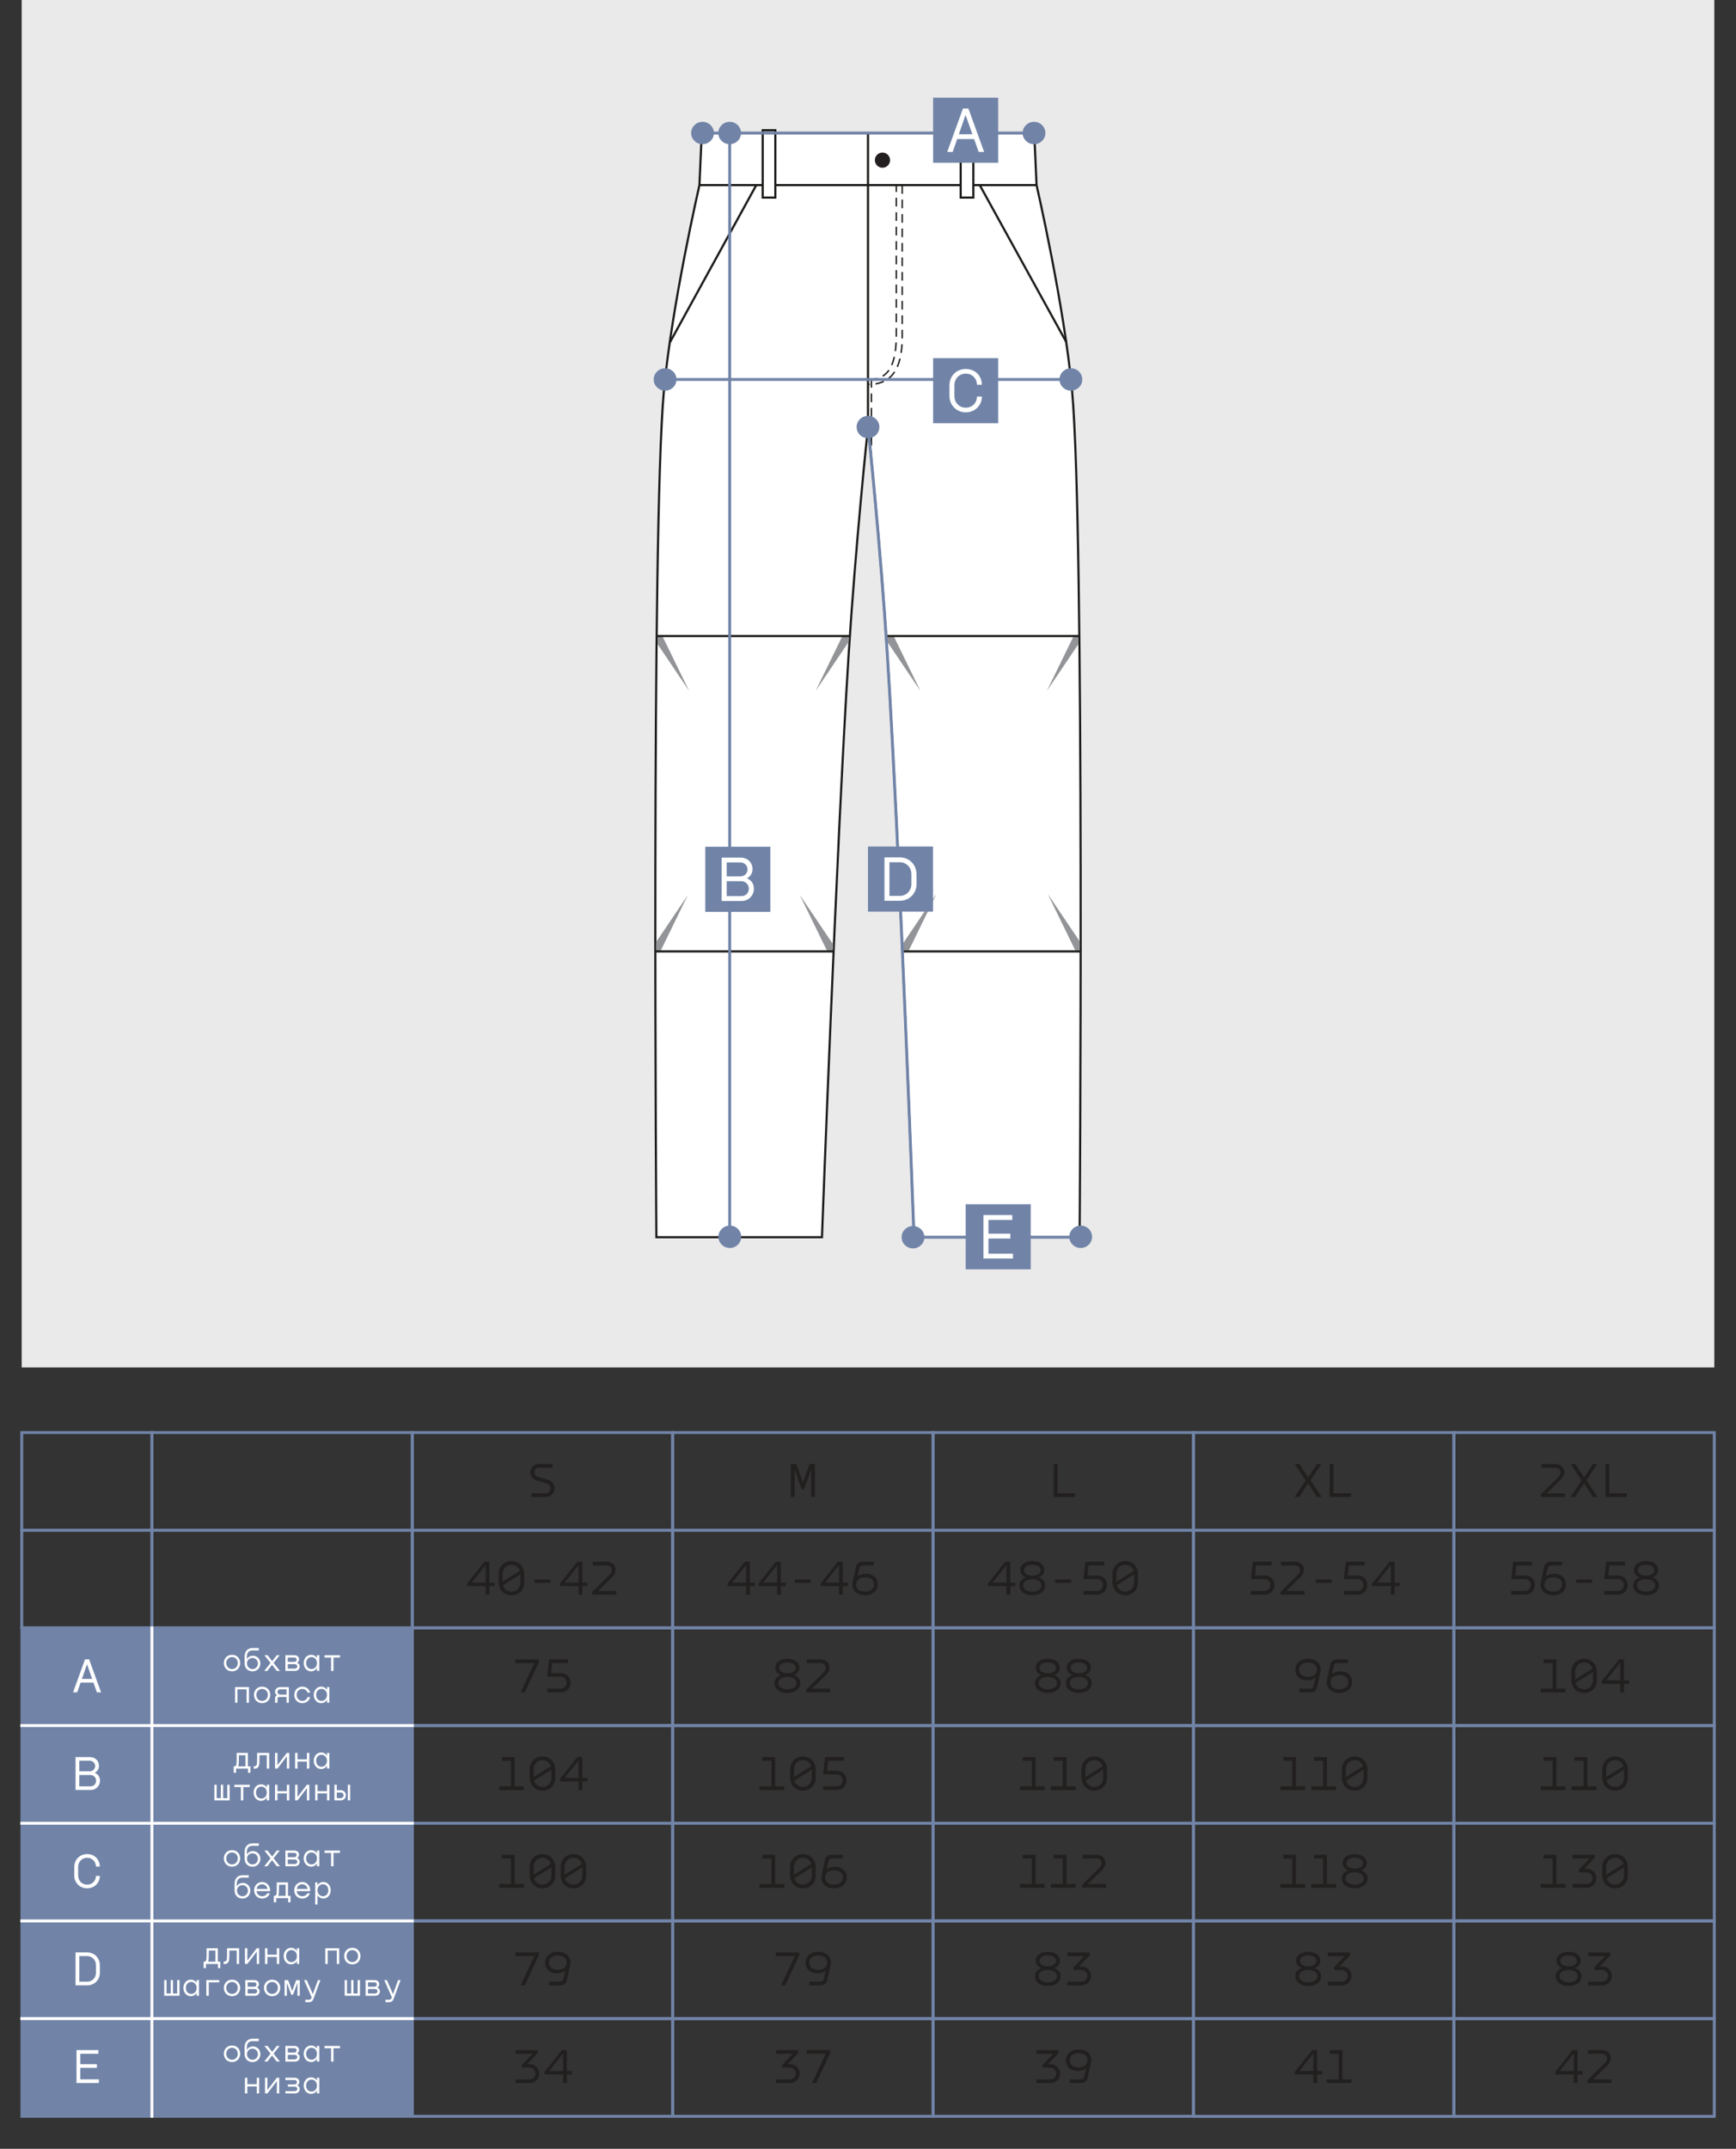
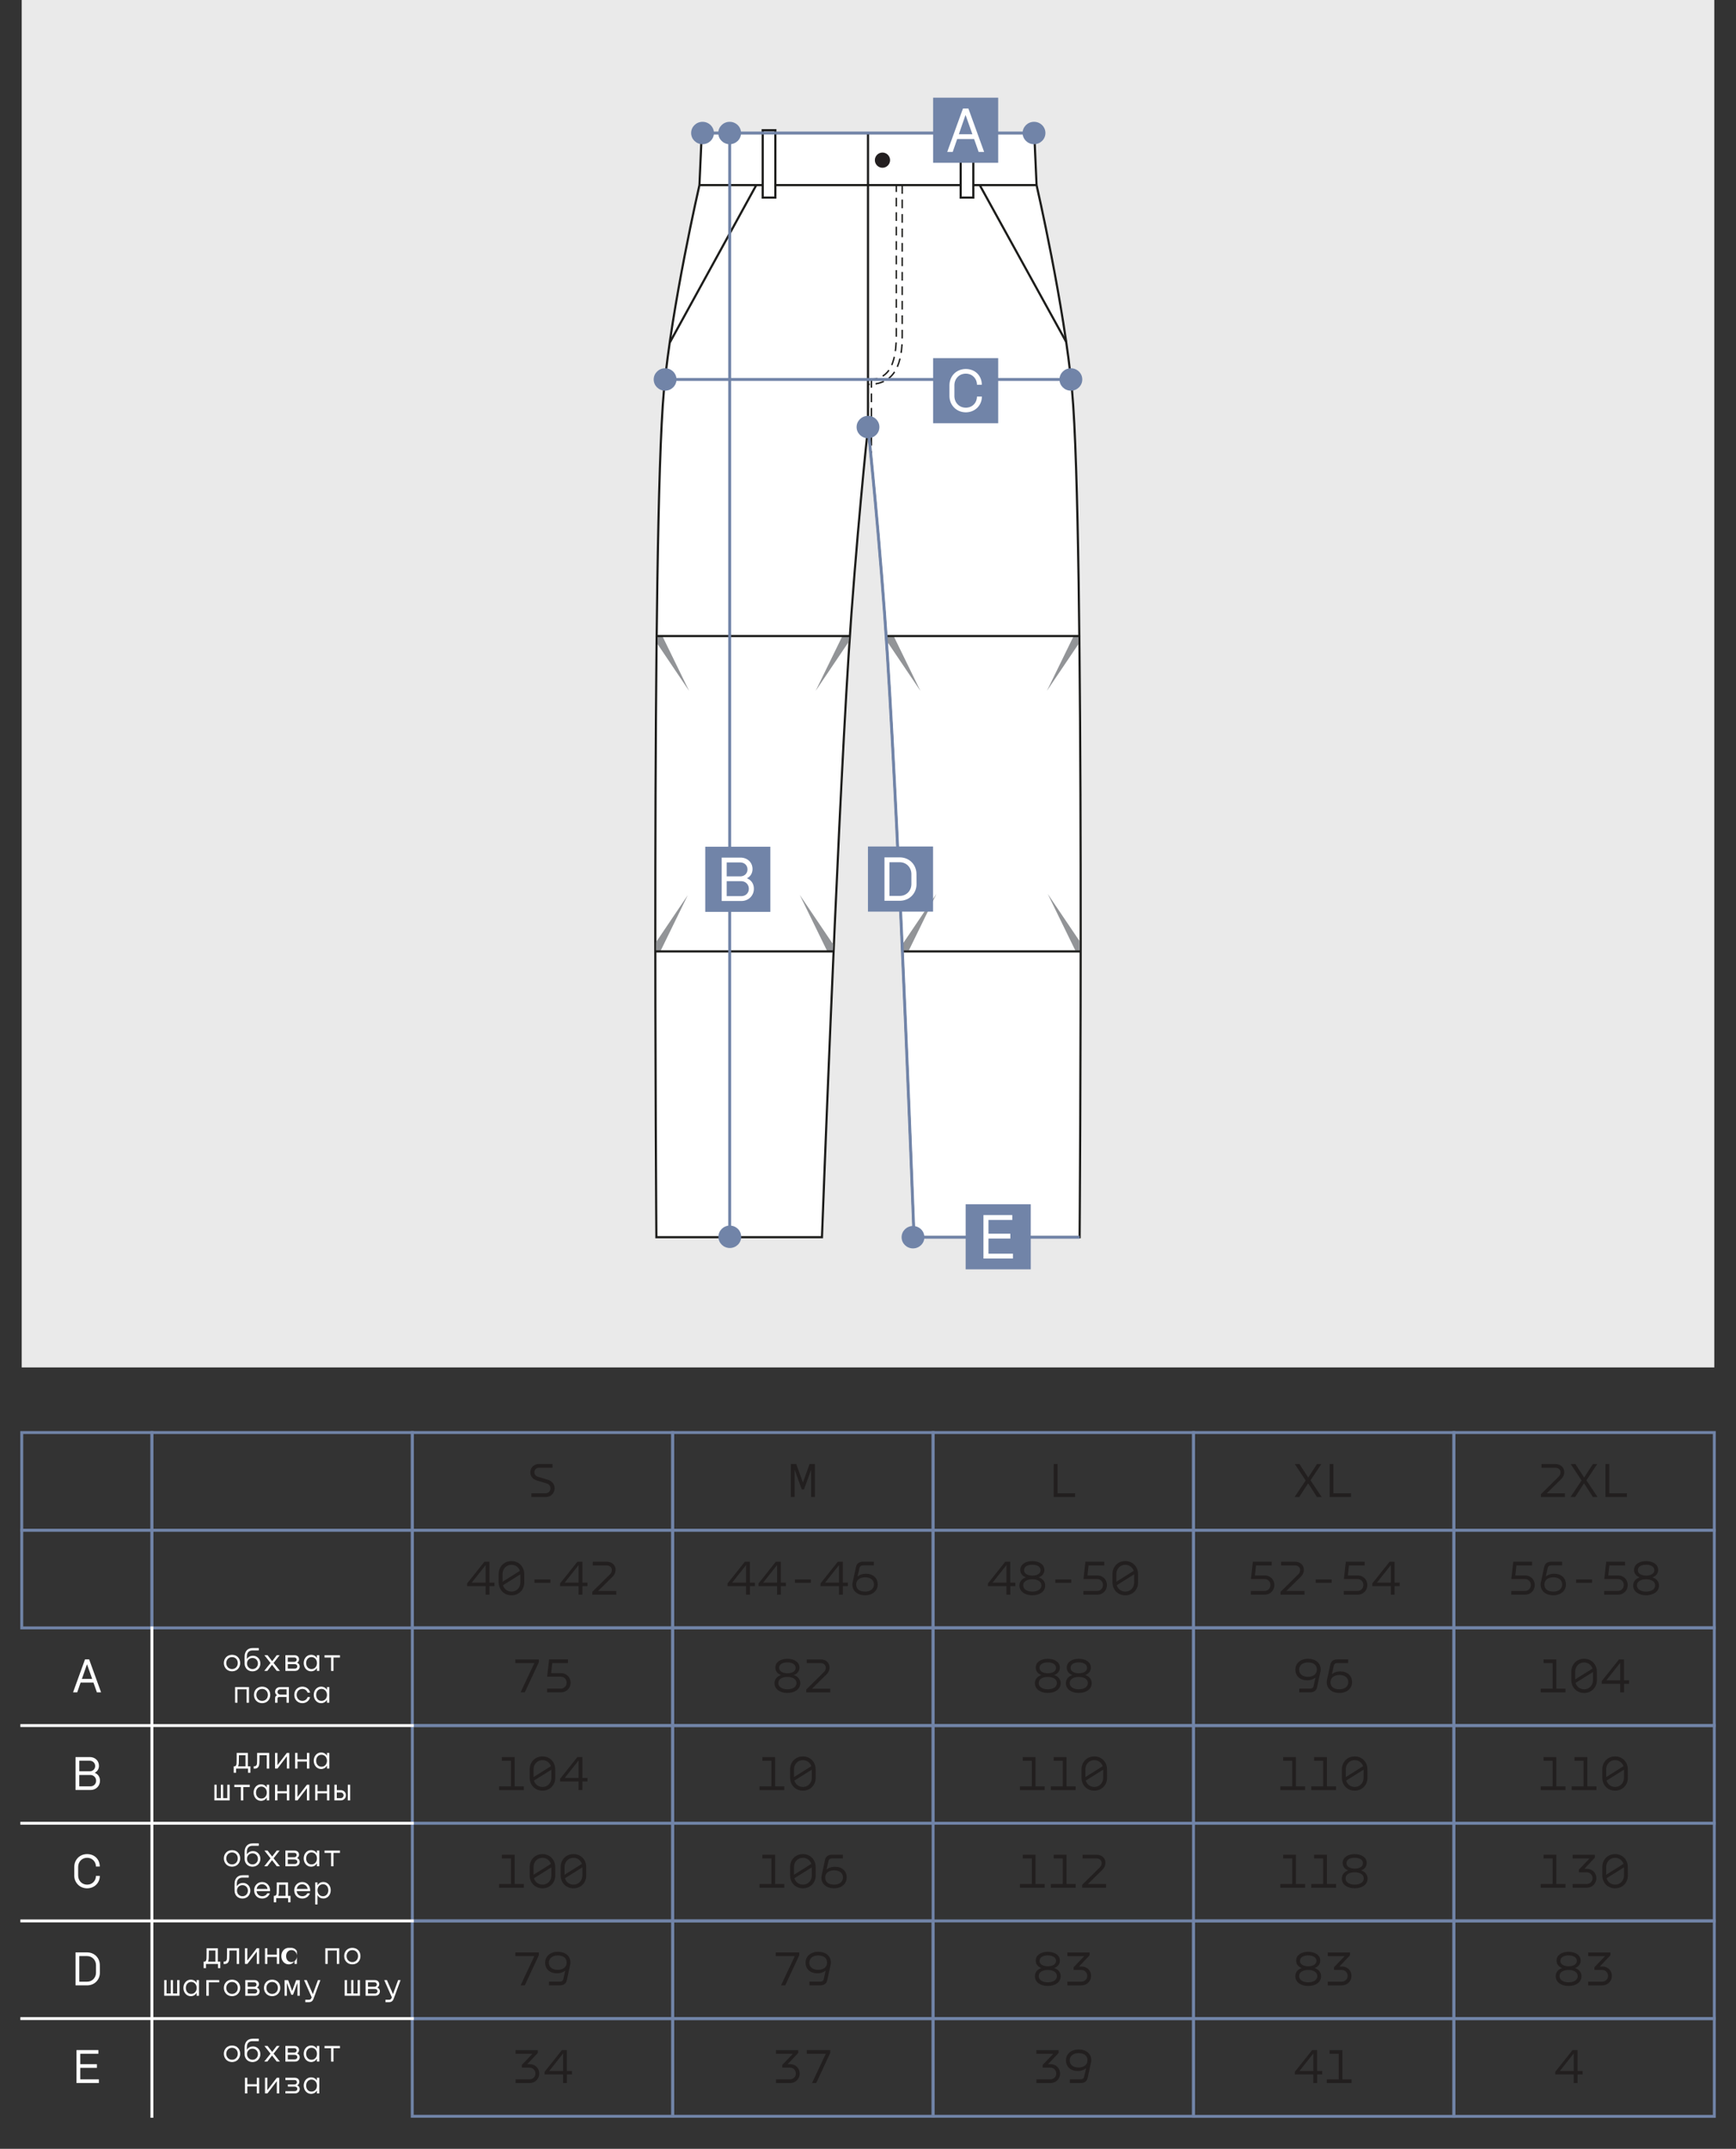
<svg xmlns="http://www.w3.org/2000/svg" id="_Слой_1" data-name="Слой_1" version="1.1" viewBox="0 0 600 742.5">
  <rect x="0" y="0" width="600" height="742.5" fill="#333333" stroke="none" />
  <defs>
    <style> .st0 { fill: #221f1f; } .st1, .st2, .st3, .st4 { fill: none; } .st1, .st2, .st3, .st4, .st5, .st6 { stroke-miterlimit: 10; } .st1, .st4, .st6 { stroke: #1d1d1b; } .st1, .st6 { stroke-width: .75px; } .st7, .st6 { fill: #fff; } .st2 { stroke: #fff; } .st3, .st5 { stroke: #7184a8; } .st8 { fill: #231f20; } .st4 { stroke-dasharray: 3 2; stroke-width: .5px; } .st5, .st9 { fill: #7184a8; } .st10 { fill: #929497; } .st11 { fill: #eaeaea; } </style>
  </defs>
  <rect class="st11" x="7.5" width="585" height="472.5" />
  <g>
    <g>
      <path class="st6" d="M370.55,135.12c-2.66-29.35-12.29-71.15-12.29-71.15l-.8-18s-36.02,0-57.46,0-57.46,0-57.46,0l-.8,18s-9.63,41.8-12.29,71.15c-4.39,48.46-2.59,292.38-2.59,292.38h57.23s4.95-133.78,9.22-201.34c2.38-37.68,6.57-77.6,6.69-78.62.13,1.02,4.31,40.94,6.69,78.62,4.27,67.56,9.22,201.34,9.22,201.34h57.23s1.8-243.93-2.6-292.38" />
      <line class="st1" x1="241.75" y1="63.96" x2="358.25" y2="63.96" />
    </g>
    <path class="st10" d="M293.47,219.97h-2.42l-9.15,18.76,11.46-17c.04-.59.08-1.17.12-1.76" />
    <path class="st10" d="M276.43,309.26l9.51,19.49h1.92c.03-.8.07-1.6.11-2.4l-11.53-17.09Z" />
    <path class="st10" d="M237.73,309.28l-11,16.3c0,1.06,0,2.12,0,3.18h1.49s9.5-19.47,9.5-19.47Z" />
    <path class="st10" d="M229.02,219.97h-1.7c-.01.87-.02,1.74-.03,2.62l10.88,16.14-9.15-18.76Z" />
    <path class="st10" d="M308.95,219.97h-2.42c.04.59.08,1.17.12,1.76l11.46,17-9.15-18.76Z" />
    <path class="st10" d="M323.61,308.93l-11.53,17.09c.03.8.07,1.6.11,2.4h1.92l9.51-19.49Z" />
    <path class="st10" d="M362.14,308.93l9.51,19.49h1.49c0-1.06,0-2.13,0-3.2l-11-16.3Z" />
    <path class="st10" d="M372.68,219.97h-1.7l-9.15,18.76,10.88-16.14c0-.88-.02-1.75-.03-2.62" />
    <path class="st8" d="M307.63,55.34c0,1.45-1.18,2.63-2.63,2.63s-2.63-1.18-2.63-2.63,1.18-2.63,2.63-2.63,2.63,1.18,2.63,2.63" />
    <line class="st1" x1="288.11" y1="328.75" x2="226.49" y2="328.75" />
    <line class="st1" x1="311.89" y1="328.75" x2="373.5" y2="328.75" />
    <line class="st1" x1="293.72" y1="219.78" x2="226.82" y2="219.78" />
    <line class="st1" x1="306.24" y1="219.78" x2="373.2" y2="219.78" />
    <line class="st1" x1="261.39" y1="63.96" x2="231.47" y2="118.42" />
    <line class="st1" x1="338.62" y1="63.96" x2="368.49" y2="118.12" />
    <line class="st1" x1="300" y1="147.54" x2="300" y2="45.96" />
    <line id="_средний_шов" data-name="средний_шов" class="st4" x1="301.17" y1="130.96" x2="301.17" y2="156.72" />
    <path class="st4" d="M300.28,131.12c4.42,0,9.5-1.71,9.5-15.02v-52.14" />
    <path class="st4" d="M311.83,63.96v52.14c0,9.04-2.14,16.71-11.54,16.71" />
    <rect class="st6" x="263.6" y="45" width="4.38" height="23.27" />
    <rect class="st6" x="332.03" y="45" width="4.38" height="23.27" />
  </g>
  <path class="st3" d="M300,147.56c.13,1.02,4.31,40.94,6.69,78.62,4.27,67.56,9.22,201.34,9.22,201.34h57.23" />
  <line class="st3" x1="252.19" y1="427.5" x2="252.19" y2="45.96" />
  <line class="st3" x1="229.88" y1="131.12" x2="370.12" y2="131.12" />
  <polyline class="st3" points="357.38 45.96 300.09 45.96 242.81 45.96" />
  <g>
    <rect class="st9" x="333.75" y="416.11" width="22.5" height="22.5" />
    <path class="st7" d="M339.91,419.86h9.96v1.68h-8.24v4.75h7.57v1.68h-7.57v5.22h8.46v1.68h-10.19v-15Z" />
  </g>
  <g>
    <rect class="st9" x="299.98" y="292.5" width="22.5" height="22.5" />
    <path class="st7" d="M316.75,302.05l.02,3.4c.02,3.22-2.42,5.8-5.82,5.8h-5.26v-15h5.26c3.4,0,5.8,2.57,5.8,5.8ZM307.41,297.93v11.64h3.54c2.4,0,4.05-1.86,4.05-4.12v-3.4c0-2.24-1.66-4.12-4.05-4.12h-3.54Z" />
  </g>
  <g>
    <rect class="st9" x="322.5" y="123.75" width="22.5" height="22.5" />
    <path class="st7" d="M328.15,136.83v-3.66c0-3.25,2.41-5.67,5.65-5.67s5.52,2.31,5.54,5.45h-1.68c-.02-2.22-1.7-3.84-3.86-3.84-2.26,0-3.94,1.72-3.94,4.05v3.66c0,2.33,1.68,4.05,3.94,4.05s3.84-1.68,3.86-3.84h1.7c0,3.08-2.41,5.45-5.56,5.45s-5.65-2.41-5.65-5.67Z" />
  </g>
  <g>
    <rect class="st9" x="322.5" y="33.75" width="22.5" height="22.5" />
    <path class="st7" d="M336.66,48.04h-5.84l-1.54,4.46h-1.9l5.44-15h1.88l5.44,15h-1.9l-1.57-4.46ZM336.08,46.39l-2.31-6.54h-.11l-2.26,6.54h4.68Z" />
  </g>
  <g>
    <rect class="st9" x="243.75" y="292.58" width="22.5" height="22.5" />
    <path class="st7" d="M255.95,296.33c2.31,0,4.14,1.61,4.14,3.96,0,1.37-.65,2.51-1.86,3.16v.07c1.48.6,2.33,1.93,2.33,3.58,0,2.37-1.84,4.23-4.32,4.23h-6.81v-15h6.52ZM255.88,302.82c1.41,0,2.48-1.03,2.48-2.4,0-1.43-1.12-2.42-2.48-2.42h-4.72v4.81h4.72ZM256.24,309.65c1.48,0,2.58-1.07,2.58-2.55s-1.14-2.62-2.64-2.62h-5.02v5.17h5.08Z" />
  </g>
-   <ellipse class="st9" cx="373.51" cy="427.36" rx="3.94" ry="3.87" />
  <ellipse class="st9" cx="252.24" cy="427.36" rx="3.94" ry="3.87" />
  <ellipse class="st9" cx="315.55" cy="427.5" rx="3.94" ry="3.87" />
  <ellipse class="st9" cx="300" cy="147.56" rx="3.94" ry="3.87" />
  <ellipse class="st9" cx="370.12" cy="131.12" rx="3.94" ry="3.87" />
  <ellipse class="st9" cx="229.87" cy="131.12" rx="3.94" ry="3.87" />
  <ellipse class="st9" cx="357.38" cy="45.96" rx="3.94" ry="3.87" />
  <ellipse class="st9" cx="242.81" cy="45.96" rx="3.94" ry="3.87" />
  <ellipse class="st9" cx="252.19" cy="45.96" rx="3.94" ry="3.87" />
  <g>
-     <rect class="st5" x="7.57" y="562.5" width="134.91" height="168.75" />
    <path class="st7" d="M26.44,708.38h7.56v1.27h-6.26v3.6h5.75v1.28h-5.75v3.96h6.43v1.28h-7.73v-11.39Z" />
    <g>
      <path class="st0" d="M182.22,713.25h.85c1.89,0,3.31,1.39,3.31,3.23s-1.44,3.3-3.33,3.3h-4.86v-1.28h4.81c1.16,0,2.06-.88,2.06-2.02s-.9-2.04-2.06-2.04h-2.65v-.93l3.67-3.84h-5.83v-1.27h7.68v.97l-3.65,3.89Z" />
      <path class="st0" d="M195.94,715.61h1.75v1.21h-1.75v2.96h-1.31v-2.96h-6.41v-.92l5.98-7.51h1.73v7.22ZM194.63,715.61v-6.07l-4.81,6.07h4.81Z" />
    </g>
    <g>
      <path class="st0" d="M362.23,713.25h.85c1.89,0,3.31,1.39,3.31,3.23s-1.45,3.3-3.33,3.3h-4.86v-1.28h4.81c1.16,0,2.06-.88,2.06-2.02s-.9-2.04-2.06-2.04h-2.65v-.93l3.67-3.84h-5.83v-1.27h7.68v.97l-3.66,3.89Z" />
      <path class="st0" d="M377.05,712.75l-1.12,5.2c-.24,1.12-.99,1.82-2.46,1.82h-3.72v-1.28h3.71c.66,0,1.11-.25,1.26-.92l.65-2.86h-.05c-.75.58-1.75.9-2.74.9-2.5.02-4.16-1.45-4.16-3.69s1.84-3.76,4.35-3.76c2.67,0,4.4,1.5,4.4,3.72,0,.29-.03.58-.1.85ZM372.75,709.44c-1.82,0-3.04.97-3.04,2.5s1.24,2.46,3.06,2.46,3.09-.93,3.09-2.5-1.14-2.46-3.11-2.46Z" />
    </g>
    <polygon class="st3" points="222.5 697.5 212.5 697.5 202.49 697.5 192.49 697.5 182.49 697.5 172.49 697.5 162.48 697.5 152.48 697.5 142.48 697.5 142.48 708.75 142.48 720 142.48 731.25 152.48 731.25 162.48 731.25 172.49 731.25 182.49 731.25 192.49 731.25 202.49 731.25 212.5 731.25 222.5 731.25 232.5 731.25 232.5 720 232.5 708.75 232.5 697.5 222.5 697.5" />
    <polygon class="st3" points="312.5 697.5 302.5 697.5 292.5 697.5 282.5 697.5 272.5 697.5 262.5 697.5 252.5 697.5 242.5 697.5 232.5 697.5 232.5 708.75 232.5 720 232.5 731.25 242.5 731.25 252.5 731.25 262.5 731.25 272.5 731.25 282.5 731.25 292.5 731.25 302.5 731.25 312.5 731.25 322.5 731.25 322.5 720 322.5 708.75 322.5 697.5 312.5 697.5" />
    <polygon class="st3" points="402.5 697.5 392.5 697.5 382.5 697.5 372.5 697.5 362.5 697.5 352.5 697.5 342.5 697.5 332.5 697.5 322.5 697.5 322.5 708.75 322.5 720 322.5 731.25 332.5 731.25 342.5 731.25 352.5 731.25 362.5 731.25 372.5 731.25 382.5 731.25 392.5 731.25 402.5 731.25 412.5 731.25 412.5 720 412.5 708.75 412.5 697.5 402.5 697.5" />
    <polygon class="st3" points="492.5 697.5 482.5 697.5 472.5 697.5 462.5 697.5 452.5 697.5 442.5 697.5 432.5 697.5 422.5 697.5 412.5 697.5 412.5 708.76 412.5 720.02 412.5 731.28 422.5 731.28 432.5 731.28 442.5 731.28 452.5 731.28 462.5 731.28 472.5 731.28 482.5 731.28 492.5 731.28 502.5 731.28 502.5 720.02 502.5 708.76 502.5 697.5 492.5 697.5" />
    <path class="st0" d="M190.97,505.88v1.27h-4.66c-1.04,0-1.61.78-1.61,1.58,0,.63.37,1.29,1.21,1.55l3.47,1.05c1.58.49,2.31,1.7,2.31,2.91,0,1.51-1.09,3.03-3.08,3.03h-4.96v-1.28h4.91c1.09,0,1.7-.87,1.7-1.72,0-.66-.39-1.39-1.27-1.67l-3.48-1.05c-1.51-.46-2.21-1.61-2.21-2.79,0-1.45,1.04-2.89,2.96-2.89h4.73Z" />
    <path class="st0" d="M365.49,505.88v10.11h6.09v1.28h-7.39v-11.39h1.31Z" />
    <polygon class="st3" points="222.48 495 212.48 495 202.48 495 192.49 495 182.49 495 172.5 495 162.5 495 152.5 495 142.51 495 142.51 506.25 142.51 517.5 142.51 528.75 152.5 528.75 162.5 528.75 172.5 528.75 182.49 528.75 192.49 528.75 202.48 528.75 212.48 528.75 222.48 528.75 232.47 528.75 232.47 517.5 232.47 506.25 232.47 495 222.48 495" />
    <polygon class="st3" points="312.5 495 302.5 495 292.5 495 282.5 495 272.5 495 262.5 495 252.5 495 242.5 495 232.5 495 232.5 506.25 232.5 517.5 232.5 528.75 242.5 528.75 252.5 528.75 262.5 528.75 272.5 528.75 282.5 528.75 292.5 528.75 302.5 528.75 312.5 528.75 322.5 528.75 322.5 517.5 322.5 506.25 322.5 495 312.5 495" />
    <polygon class="st3" points="402.5 495 392.5 495 382.5 495 372.5 495 362.5 495 352.5 495 342.5 495 332.5 495 322.5 495 322.5 506.25 322.5 517.5 322.5 528.75 332.5 528.75 342.5 528.75 352.5 528.75 362.5 528.75 372.5 528.75 382.5 528.75 392.5 528.75 402.5 528.75 412.5 528.75 412.5 517.5 412.5 506.25 412.5 495 402.5 495" />
    <polygon class="st3" points="492.5 495 482.5 495 472.5 495 462.5 495 452.5 495 442.5 495 432.5 495 422.5 495 412.5 495 412.5 506.25 412.5 517.5 412.5 528.75 422.5 528.75 432.5 528.75 442.5 528.75 452.5 528.75 462.5 528.75 472.5 528.75 482.5 528.75 492.5 528.75 502.5 528.75 502.5 517.5 502.5 506.25 502.5 495 492.5 495" />
    <polygon class="st3" points="222.48 528.75 212.48 528.75 202.48 528.75 192.49 528.75 182.49 528.75 172.5 528.75 162.5 528.75 152.5 528.75 142.51 528.75 142.51 540 142.51 551.25 142.51 562.5 152.5 562.5 162.5 562.5 172.5 562.5 182.49 562.5 192.49 562.5 202.48 562.5 212.48 562.5 222.48 562.5 232.47 562.5 232.47 551.25 232.47 540 232.47 528.75 222.48 528.75" />
    <polygon class="st3" points="312.5 528.75 302.5 528.75 292.5 528.75 282.5 528.75 272.5 528.75 262.5 528.75 252.5 528.75 242.5 528.75 232.5 528.75 232.5 540 232.5 551.25 232.5 562.5 242.5 562.5 252.5 562.5 262.5 562.5 272.5 562.5 282.5 562.5 292.5 562.5 302.5 562.5 312.5 562.5 322.5 562.5 322.5 551.25 322.5 540 322.5 528.75 312.5 528.75" />
    <polygon class="st3" points="402.5 528.75 392.5 528.75 382.5 528.75 372.5 528.75 362.5 528.75 352.5 528.75 342.5 528.75 332.5 528.75 322.5 528.75 322.5 540 322.5 551.25 322.5 562.5 332.5 562.5 342.5 562.5 352.5 562.5 362.5 562.5 372.5 562.5 382.5 562.5 392.5 562.5 402.5 562.5 412.5 562.5 412.5 551.25 412.5 540 412.5 528.75 402.5 528.75" />
    <polygon class="st3" points="492.5 528.75 482.5 528.75 472.5 528.75 462.5 528.75 452.5 528.75 442.5 528.75 432.5 528.75 422.5 528.75 412.5 528.75 412.5 540 412.5 551.25 412.5 562.5 422.5 562.5 432.5 562.5 442.5 562.5 452.5 562.5 462.5 562.5 472.5 562.5 482.5 562.5 492.5 562.5 502.5 562.5 502.5 551.25 502.5 540 502.5 528.75 492.5 528.75" />
    <g>
      <path class="st0" d="M169.16,546.86h1.75v1.21h-1.75v2.96h-1.31v-2.96h-6.41v-.92l5.98-7.51h1.73v7.22ZM167.85,546.86v-6.07l-4.81,6.07h4.81Z" />
      <path class="st0" d="M176.78,551.24c-2.53,0-4.42-1.9-4.42-4.47v-2.89c0-2.57,1.89-4.47,4.42-4.47s4.4,1.9,4.4,4.47l.02,2.89c.02,2.57-1.89,4.47-4.42,4.47ZM179.69,542.8c-.41-1.26-1.53-2.11-2.91-2.11-1.75,0-3.08,1.36-3.08,3.2v2.65l5.98-3.74ZM176.78,549.97c1.75,0,3.08-1.36,3.08-3.2v-2.79l-6.02,3.77c.37,1.31,1.51,2.21,2.94,2.21Z" />
      <path class="st0" d="M190.24,545.75v1.17h-5.51v-1.17h5.51Z" />
      <path class="st0" d="M201.29,546.86h1.75v1.21h-1.75v2.96h-1.31v-2.96h-6.41v-.92l5.98-7.51h1.73v7.22ZM199.98,546.86v-6.07l-4.81,6.07h4.81Z" />
      <path class="st0" d="M210.83,543.99c1.14-1.12.76-3.08-1.19-3.08h-4.76v-1.27h4.79c3.21,0,3.96,3.31,2.04,5.18l-5.01,4.93h6.29v1.28h-8.28v-.99l6.12-6.05Z" />
    </g>
    <g>
      <path class="st0" d="M349.17,546.86h1.75v1.21h-1.75v2.96h-1.31v-2.96h-6.41v-.92l5.98-7.51h1.73v7.22ZM347.86,546.86v-6.07l-4.81,6.07h4.81Z" />
      <path class="st0" d="M354.53,545.06v-.03c-1.22-.46-1.9-1.41-1.9-2.55,0-1.95,1.84-3.06,4.15-3.06s4.18,1.09,4.18,3.06c0,1.14-.68,2.09-1.92,2.55v.03c1.36.44,2.21,1.45,2.21,2.8,0,2.12-1.99,3.37-4.47,3.37s-4.44-1.26-4.44-3.37c0-1.29.78-2.33,2.19-2.8ZM356.77,549.97c1.8,0,3.16-.78,3.16-2.16s-1.38-2.12-3.16-2.12-3.13.75-3.13,2.12,1.39,2.16,3.13,2.16ZM356.79,544.43c1.6,0,2.86-.65,2.86-1.87s-1.22-1.89-2.87-1.89-2.84.66-2.84,1.89,1.26,1.85,2.86,1.87Z" />
      <path class="st0" d="M370.25,545.75v1.17h-5.51v-1.17h5.51Z" />
      <path class="st0" d="M381.66,540.91h-5.42l-.39,3.47h3.33c2.16,0,3.4,1.58,3.4,3.31s-1.26,3.33-3.4,3.33h-4.73v-1.28h4.69c1.27,0,2.06-.95,2.07-2.06.02-1.09-.76-2.07-2.07-2.07h-4.67l.68-5.98h6.51v1.27Z" />
      <path class="st0" d="M388.92,551.24c-2.53,0-4.42-1.9-4.42-4.47v-2.89c0-2.57,1.89-4.47,4.42-4.47s4.4,1.9,4.4,4.47l.02,2.89c.02,2.57-1.89,4.47-4.42,4.47ZM391.83,542.8c-.41-1.26-1.53-2.11-2.91-2.11-1.75,0-3.08,1.36-3.08,3.2v2.65l5.98-3.74ZM388.92,549.97c1.75,0,3.08-1.36,3.08-3.2v-2.79l-6.02,3.77c.37,1.31,1.51,2.21,2.94,2.21Z" />
    </g>
    <g>
      <path class="st0" d="M177.9,651h3.16v1.28h-8.57v-1.28h4.11v-8.84h-3.13v-1.27h4.42v10.11Z" />
      <path class="st0" d="M187.49,652.49c-2.53,0-4.42-1.9-4.42-4.47v-2.89c0-2.57,1.89-4.47,4.42-4.47s4.4,1.9,4.4,4.47l.02,2.89c.02,2.57-1.89,4.47-4.42,4.47ZM190.4,644.05c-.41-1.26-1.53-2.11-2.91-2.11-1.75,0-3.08,1.36-3.08,3.2v2.65l5.98-3.74ZM187.49,651.22c1.75,0,3.08-1.36,3.08-3.2v-2.79l-6.02,3.77c.37,1.31,1.51,2.21,2.94,2.21Z" />
      <path class="st0" d="M198.2,652.49c-2.53,0-4.42-1.9-4.42-4.47v-2.89c0-2.57,1.89-4.47,4.42-4.47s4.4,1.9,4.4,4.47l.02,2.89c.02,2.57-1.89,4.47-4.42,4.47ZM201.11,644.05c-.41-1.26-1.53-2.11-2.91-2.11-1.75,0-3.08,1.36-3.08,3.2v2.65l5.98-3.74ZM198.2,651.22c1.75,0,3.08-1.36,3.08-3.2v-2.79l-6.02,3.77c.37,1.31,1.51,2.21,2.94,2.21Z" />
    </g>
    <g>
      <path class="st0" d="M357.91,651h3.16v1.28h-8.57v-1.28h4.11v-8.84h-3.13v-1.27h4.42v10.11Z" />
      <path class="st0" d="M368.62,651h3.16v1.28h-8.57v-1.28h4.11v-8.84h-3.13v-1.27h4.42v10.11Z" />
      <path class="st0" d="M380.13,645.24c1.14-1.12.76-3.08-1.19-3.08h-4.76v-1.27h4.79c3.21,0,3.96,3.31,2.04,5.18l-5.01,4.93h6.29v1.28h-8.28v-.99l6.12-6.05Z" />
    </g>
    <polygon class="st3" points="222.48 630 212.48 630 202.48 630 192.49 630 182.49 630 172.5 630 162.5 630 152.5 630 142.51 630 142.51 641.25 142.51 652.5 142.51 663.75 152.5 663.75 162.5 663.75 172.5 663.75 182.49 663.75 192.49 663.75 202.48 663.75 212.48 663.75 222.48 663.75 232.47 663.75 232.47 652.5 232.47 641.25 232.47 630 222.48 630" />
    <polygon class="st3" points="312.5 630 302.5 630 292.5 630 282.5 630 272.5 630 262.5 630 252.5 630 242.5 630 232.5 630 232.5 641.25 232.5 652.5 232.5 663.75 242.5 663.75 252.5 663.75 262.5 663.75 272.5 663.75 282.5 663.75 292.5 663.75 302.5 663.75 312.5 663.75 322.5 663.75 322.5 652.5 322.5 641.25 322.5 630 312.5 630" />
-     <polygon class="st3" points="402.5 630 392.5 630 382.5 630 372.5 630 362.5 630 352.5 630 342.5 630 332.5 630 322.5 630 322.5 641.25 322.5 652.5 322.5 663.75 332.5 663.75 342.5 663.75 352.5 663.75 362.5 663.75 372.5 663.75 382.5 663.75 392.5 663.75 402.5 663.75 412.5 663.75 412.5 652.5 412.5 641.25 412.5 630 402.5 630" />
    <polygon class="st3" points="492.5 630 482.5 630 472.5 630 462.5 630 452.5 630 442.5 630 432.5 630 422.5 630 412.5 630 412.5 641.25 412.5 652.5 412.5 663.75 422.5 663.75 432.5 663.75 442.5 663.75 452.5 663.75 462.5 663.75 472.5 663.75 482.5 663.75 492.5 663.75 502.5 663.75 502.5 652.5 502.5 641.25 502.5 630 492.5 630" />
    <g>
      <path class="st0" d="M181.37,686.02h-1.44l4.76-10.11h-6.58v-1.27h8.11v.99l-4.84,10.4Z" />
      <path class="st0" d="M197.04,679l-1.12,5.2c-.24,1.12-.99,1.82-2.46,1.82h-3.72v-1.28h3.71c.66,0,1.1-.25,1.26-.92l.65-2.86h-.05c-.75.58-1.75.9-2.74.9-2.5.02-4.16-1.45-4.16-3.69s1.84-3.76,4.35-3.76c2.67,0,4.4,1.5,4.4,3.72,0,.29-.03.58-.1.85ZM192.74,675.69c-1.82,0-3.04.97-3.04,2.5s1.24,2.46,3.06,2.46,3.09-.93,3.09-2.5-1.14-2.46-3.11-2.46Z" />
    </g>
    <g>
      <path class="st0" d="M359.88,680.06v-.03c-1.22-.46-1.9-1.41-1.9-2.55,0-1.95,1.84-3.06,4.15-3.06s4.18,1.09,4.18,3.06c0,1.14-.68,2.09-1.92,2.55v.03c1.36.44,2.21,1.45,2.21,2.8,0,2.12-1.99,3.37-4.47,3.37s-4.44-1.26-4.44-3.37c0-1.29.78-2.33,2.19-2.8ZM362.13,684.97c1.8,0,3.16-.78,3.16-2.16s-1.38-2.12-3.16-2.12-3.13.75-3.13,2.12,1.39,2.16,3.13,2.16ZM362.14,679.43c1.6,0,2.86-.65,2.86-1.87s-1.22-1.89-2.87-1.89-2.84.66-2.84,1.89,1.26,1.85,2.86,1.87Z" />
      <path class="st0" d="M372.94,679.5h.85c1.89,0,3.31,1.39,3.31,3.23s-1.45,3.3-3.33,3.3h-4.86v-1.28h4.81c1.16,0,2.06-.88,2.06-2.02s-.9-2.04-2.06-2.04h-2.65v-.93l3.67-3.84h-5.83v-1.27h7.68v.97l-3.66,3.89Z" />
    </g>
    <polygon class="st3" points="222.5 663.75 212.5 663.75 202.49 663.75 192.49 663.75 182.49 663.75 172.49 663.75 162.48 663.75 152.48 663.75 142.48 663.75 142.48 675 142.48 686.25 142.48 697.5 152.48 697.5 162.48 697.5 172.49 697.5 182.49 697.5 192.49 697.5 202.49 697.5 212.5 697.5 222.5 697.5 232.5 697.5 232.5 686.25 232.5 675 232.5 663.75 222.5 663.75" />
    <polygon class="st3" points="312.5 663.75 302.5 663.75 292.5 663.75 282.5 663.75 272.5 663.75 262.5 663.75 252.5 663.75 242.5 663.75 232.5 663.75 232.5 675 232.5 686.25 232.5 697.5 242.5 697.5 252.5 697.5 262.5 697.5 272.5 697.5 282.5 697.5 292.5 697.5 302.5 697.5 312.5 697.5 322.5 697.5 322.5 686.25 322.5 675 322.5 663.75 312.5 663.75" />
    <polygon class="st3" points="402.5 663.75 392.5 663.75 382.5 663.75 372.5 663.75 362.5 663.75 352.5 663.75 342.5 663.75 332.5 663.75 322.5 663.75 322.5 675 322.5 686.25 322.5 697.5 332.5 697.5 342.5 697.5 352.5 697.5 362.5 697.5 372.5 697.5 382.5 697.5 392.5 697.5 402.5 697.5 412.5 697.5 412.5 686.25 412.5 675 412.5 663.75 402.5 663.75" />
    <polygon class="st3" points="492.5 663.75 482.5 663.75 472.5 663.75 462.5 663.75 452.5 663.75 442.5 663.75 432.5 663.75 422.5 663.75 412.5 663.75 412.5 675 412.5 686.25 412.5 697.5 422.5 697.5 432.5 697.5 442.5 697.5 452.5 697.5 462.5 697.5 472.5 697.5 482.5 697.5 492.5 697.5 502.5 697.5 502.5 686.25 502.5 675 502.5 663.75 492.5 663.75" />
    <g>
      <path class="st0" d="M181.37,584.77h-1.44l4.76-10.11h-6.58v-1.27h8.11v.99l-4.84,10.4Z" />
      <path class="st0" d="M196.29,574.66h-5.42l-.39,3.47h3.33c2.16,0,3.4,1.58,3.4,3.31s-1.26,3.33-3.4,3.33h-4.73v-1.28h4.69c1.27,0,2.06-.95,2.07-2.06.02-1.09-.77-2.07-2.07-2.07h-4.67l.68-5.98h6.51v1.27Z" />
    </g>
    <g>
      <path class="st0" d="M359.88,578.81v-.03c-1.22-.46-1.9-1.41-1.9-2.55,0-1.95,1.84-3.06,4.15-3.06s4.18,1.09,4.18,3.06c0,1.14-.68,2.09-1.92,2.55v.03c1.36.44,2.21,1.45,2.21,2.8,0,2.12-1.99,3.37-4.47,3.37s-4.44-1.26-4.44-3.37c0-1.29.78-2.33,2.19-2.8ZM362.13,583.72c1.8,0,3.16-.78,3.16-2.16s-1.38-2.12-3.16-2.12-3.13.75-3.13,2.12,1.39,2.16,3.13,2.16ZM362.14,578.18c1.6,0,2.86-.65,2.86-1.87s-1.22-1.89-2.87-1.89-2.84.66-2.84,1.89,1.26,1.85,2.86,1.87Z" />
      <path class="st0" d="M370.59,578.81v-.03c-1.22-.46-1.9-1.41-1.9-2.55,0-1.95,1.84-3.06,4.15-3.06s4.18,1.09,4.18,3.06c0,1.14-.68,2.09-1.92,2.55v.03c1.36.44,2.21,1.45,2.21,2.8,0,2.12-1.99,3.37-4.47,3.37s-4.44-1.26-4.44-3.37c0-1.29.78-2.33,2.19-2.8ZM372.84,583.72c1.8,0,3.16-.78,3.16-2.16s-1.38-2.12-3.16-2.12-3.13.75-3.13,2.12,1.39,2.16,3.13,2.16ZM372.85,578.18c1.6,0,2.86-.65,2.86-1.87s-1.22-1.89-2.87-1.89-2.84.66-2.84,1.89,1.26,1.85,2.86,1.87Z" />
    </g>
    <polygon class="st3" points="222.48 562.5 212.48 562.5 202.48 562.5 192.49 562.5 182.49 562.5 172.5 562.5 162.5 562.5 152.5 562.5 142.51 562.5 142.51 573.75 142.51 585 142.51 596.25 152.5 596.25 162.5 596.25 172.5 596.25 182.49 596.25 192.49 596.25 202.48 596.25 212.48 596.25 222.48 596.25 232.47 596.25 232.47 585 232.47 573.75 232.47 562.5 222.48 562.5" />
    <polygon class="st3" points="312.5 562.46 302.5 562.46 292.5 562.46 282.5 562.46 272.5 562.46 262.5 562.46 252.5 562.46 242.5 562.46 232.5 562.46 232.5 573.73 232.5 584.99 232.5 596.25 242.5 596.25 252.5 596.25 262.5 596.25 272.5 596.25 282.5 596.25 292.5 596.25 302.5 596.25 312.5 596.25 322.5 596.25 322.5 584.99 322.5 573.73 322.5 562.46 312.5 562.46" />
    <polygon class="st3" points="402.5 562.46 392.5 562.46 382.5 562.46 372.5 562.46 362.5 562.46 352.5 562.46 342.5 562.46 332.5 562.46 322.5 562.46 322.5 573.73 322.5 584.99 322.5 596.25 332.5 596.25 342.5 596.25 352.5 596.25 362.5 596.25 372.5 596.25 382.5 596.25 392.5 596.25 402.5 596.25 412.5 596.25 412.5 584.99 412.5 573.73 412.5 562.46 402.5 562.46" />
    <polygon class="st3" points="492.5 562.46 482.5 562.46 472.5 562.46 462.5 562.46 452.5 562.46 442.5 562.46 432.5 562.46 422.5 562.46 412.5 562.46 412.5 573.73 412.5 584.99 412.5 596.25 422.5 596.25 432.5 596.25 442.5 596.25 452.5 596.25 462.5 596.25 472.5 596.25 482.5 596.25 492.5 596.25 502.5 596.25 502.5 584.99 502.5 573.73 502.5 562.46 492.5 562.46" />
    <g>
      <path class="st0" d="M177.9,617.25h3.16v1.28h-8.57v-1.28h4.11v-8.84h-3.13v-1.27h4.42v10.11Z" />
      <path class="st0" d="M187.49,618.74c-2.53,0-4.42-1.9-4.42-4.47v-2.89c0-2.57,1.89-4.47,4.42-4.47s4.4,1.9,4.4,4.47l.02,2.89c.02,2.57-1.89,4.47-4.42,4.47ZM190.4,610.3c-.41-1.26-1.53-2.11-2.91-2.11-1.75,0-3.08,1.36-3.08,3.2v2.65l5.98-3.74ZM187.49,617.47c1.75,0,3.08-1.36,3.08-3.2v-2.79l-6.02,3.77c.37,1.31,1.51,2.21,2.94,2.21Z" />
      <path class="st0" d="M201.29,614.36h1.75v1.21h-1.75v2.96h-1.31v-2.96h-6.41v-.92l5.98-7.51h1.73v7.22ZM199.98,614.36v-6.07l-4.81,6.07h4.81Z" />
    </g>
    <g>
      <path class="st0" d="M272.23,713.25h.85c1.89,0,3.31,1.39,3.31,3.23s-1.44,3.3-3.33,3.3h-4.86v-1.28h4.81c1.16,0,2.06-.88,2.06-2.02s-.9-2.04-2.06-2.04h-2.65v-.93l3.67-3.84h-5.83v-1.27h7.68v.97l-3.65,3.89Z" />
      <path class="st0" d="M282.09,719.77h-1.44l4.76-10.11h-6.58v-1.27h8.11v.99l-4.84,10.4Z" />
    </g>
    <path class="st0" d="M273.33,505.88h1.87l2.31,6.39,2.29-6.39h1.85v11.39h-1.31v-9.3h-.05l-2.41,6.68h-.78l-2.41-6.7h-.05v9.32h-1.31v-11.39Z" />
    <g>
      <path class="st0" d="M259.17,546.86h1.75v1.21h-1.75v2.96h-1.31v-2.96h-6.41v-.92l5.98-7.51h1.73v7.22ZM257.86,546.86v-6.07l-4.81,6.07h4.81Z" />
      <path class="st0" d="M269.88,546.86h1.75v1.21h-1.75v2.96h-1.31v-2.96h-6.41v-.92l5.98-7.51h1.73v7.22ZM268.57,546.86v-6.07l-4.81,6.07h4.81Z" />
      <path class="st0" d="M280.25,545.75v1.17h-5.51v-1.17h5.51Z" />
      <path class="st0" d="M291.3,546.86h1.75v1.21h-1.75v2.96h-1.31v-2.96h-6.41v-.92l5.98-7.51h1.73v7.22ZM289.99,546.86v-6.07l-4.81,6.07h4.81Z" />
      <path class="st0" d="M294.72,546.65l1.12-5.2c.24-1.12.99-1.82,2.46-1.82h3.72v1.27h-3.71c-.66,0-1.1.25-1.26.92l-.65,2.86h.05c.75-.58,1.75-.9,2.74-.9,2.5-.02,4.16,1.44,4.16,3.69s-1.84,3.76-4.35,3.76c-2.67,0-4.4-1.5-4.4-3.72,0-.29.03-.58.1-.85ZM299.02,549.97c1.82,0,3.04-.97,3.04-2.5s-1.24-2.46-3.06-2.46-3.09.93-3.09,2.5,1.14,2.46,3.11,2.46Z" />
    </g>
    <g>
      <path class="st0" d="M267.91,651h3.16v1.28h-8.57v-1.28h4.11v-8.84h-3.13v-1.27h4.42v10.11Z" />
      <path class="st0" d="M277.5,652.49c-2.53,0-4.42-1.9-4.42-4.47v-2.89c0-2.57,1.89-4.47,4.42-4.47s4.4,1.9,4.4,4.47l.02,2.89c.02,2.57-1.89,4.47-4.42,4.47ZM280.41,644.05c-.41-1.26-1.53-2.11-2.91-2.11-1.75,0-3.08,1.36-3.08,3.2v2.65l5.98-3.74ZM277.5,651.22c1.75,0,3.08-1.36,3.08-3.2v-2.79l-6.02,3.77c.37,1.31,1.51,2.21,2.94,2.21Z" />
      <path class="st0" d="M284.01,647.9l1.12-5.2c.24-1.12.99-1.82,2.46-1.82h3.72v1.27h-3.71c-.66,0-1.1.25-1.26.92l-.65,2.86h.05c.75-.58,1.75-.9,2.74-.9,2.5-.02,4.16,1.44,4.16,3.69s-1.84,3.76-4.35,3.76c-2.67,0-4.4-1.5-4.4-3.72,0-.29.03-.58.1-.85ZM288.31,651.22c1.82,0,3.04-.97,3.04-2.5s-1.24-2.46-3.06-2.46-3.09.93-3.09,2.5,1.14,2.46,3.11,2.46Z" />
    </g>
    <g>
      <path class="st0" d="M271.38,686.02h-1.44l4.76-10.11h-6.58v-1.27h8.11v.99l-4.84,10.4Z" />
      <path class="st0" d="M287.05,679l-1.12,5.2c-.24,1.12-.99,1.82-2.46,1.82h-3.72v-1.28h3.71c.66,0,1.1-.25,1.26-.92l.65-2.86h-.05c-.75.58-1.75.9-2.74.9-2.5.02-4.16-1.45-4.16-3.69s1.84-3.76,4.35-3.76c2.67,0,4.4,1.5,4.4,3.72,0,.29-.03.58-.1.85ZM282.75,675.69c-1.82,0-3.04.97-3.04,2.5s1.24,2.46,3.06,2.46,3.09-.93,3.09-2.5-1.14-2.46-3.11-2.46Z" />
    </g>
    <g>
      <path class="st0" d="M269.88,578.81v-.03c-1.22-.46-1.9-1.41-1.9-2.55,0-1.95,1.84-3.06,4.15-3.06s4.18,1.09,4.18,3.06c0,1.14-.68,2.09-1.92,2.55v.03c1.36.44,2.21,1.45,2.21,2.8,0,2.12-1.99,3.37-4.47,3.37s-4.44-1.26-4.44-3.37c0-1.29.78-2.33,2.19-2.8ZM272.13,583.72c1.8,0,3.16-.78,3.16-2.16s-1.38-2.12-3.16-2.12-3.13.75-3.13,2.12,1.39,2.16,3.13,2.16ZM272.14,578.18c1.6,0,2.86-.65,2.86-1.87s-1.22-1.89-2.87-1.89-2.84.66-2.84,1.89,1.26,1.85,2.86,1.87Z" />
      <path class="st0" d="M284.78,577.74c1.14-1.12.76-3.08-1.19-3.08h-4.76v-1.27h4.79c3.21,0,3.96,3.31,2.04,5.18l-5.01,4.93h6.29v1.28h-8.28v-.99l6.12-6.05Z" />
    </g>
    <g>
      <path class="st0" d="M267.91,617.25h3.16v1.28h-8.57v-1.28h4.11v-8.84h-3.13v-1.27h4.42v10.11Z" />
      <path class="st0" d="M277.5,618.74c-2.53,0-4.42-1.9-4.42-4.47v-2.89c0-2.57,1.89-4.47,4.42-4.47s4.4,1.9,4.4,4.47l.02,2.89c.02,2.57-1.89,4.47-4.42,4.47ZM280.41,610.3c-.41-1.26-1.53-2.11-2.91-2.11-1.75,0-3.08,1.36-3.08,3.2v2.65l5.98-3.74ZM277.5,617.47c1.75,0,3.08-1.36,3.08-3.2v-2.79l-6.02,3.77c.37,1.31,1.51,2.21,2.94,2.21Z" />
-       <path class="st0" d="M291.66,608.41h-5.42l-.39,3.47h3.33c2.16,0,3.4,1.58,3.4,3.31s-1.26,3.33-3.4,3.33h-4.73v-1.28h4.69c1.27,0,2.06-.95,2.07-2.06.02-1.09-.77-2.07-2.07-2.07h-4.67l.68-5.98h6.51v1.27Z" />
    </g>
    <g>
      <path class="st0" d="M357.91,617.25h3.16v1.28h-8.57v-1.28h4.11v-8.84h-3.13v-1.27h4.42v10.11Z" />
      <path class="st0" d="M368.62,617.25h3.16v1.28h-8.57v-1.28h4.11v-8.84h-3.13v-1.27h4.42v10.11Z" />
      <path class="st0" d="M378.21,618.74c-2.53,0-4.42-1.9-4.42-4.47v-2.89c0-2.57,1.89-4.47,4.42-4.47s4.4,1.9,4.4,4.47l.02,2.89c.02,2.57-1.89,4.47-4.42,4.47ZM381.12,610.3c-.41-1.26-1.53-2.11-2.91-2.11-1.75,0-3.08,1.36-3.08,3.2v2.65l5.98-3.74ZM378.21,617.47c1.75,0,3.08-1.36,3.08-3.2v-2.79l-6.02,3.77c.37,1.31,1.51,2.21,2.94,2.21Z" />
    </g>
    <g>
      <path class="st0" d="M455.24,715.61h1.75v1.21h-1.75v2.96h-1.31v-2.96h-6.41v-.92l5.98-7.51h1.73v7.22ZM453.93,715.61v-6.07l-4.81,6.07h4.81Z" />
      <path class="st0" d="M463.98,718.5h3.16v1.28h-8.57v-1.28h4.11v-8.84h-3.13v-1.27h4.42v10.11Z" />
    </g>
    <g>
      <path class="st0" d="M452.14,510.51h.03l3.01-4.62h1.5l-3.74,5.61,3.86,5.78h-1.62l-3.04-4.69h-.05l-3.06,4.69h-1.6l3.84-5.71-3.76-5.68h1.61l3.01,4.62Z" />
      <path class="st0" d="M460.85,505.88v10.11h6.09v1.28h-7.39v-11.39h1.31Z" />
    </g>
    <g>
      <path class="st0" d="M439.53,540.91h-5.42l-.39,3.47h3.33c2.16,0,3.4,1.58,3.4,3.31s-1.26,3.33-3.4,3.33h-4.73v-1.28h4.69c1.28,0,2.06-.95,2.07-2.06.02-1.09-.77-2.07-2.07-2.07h-4.67l.68-5.98h6.51v1.27Z" />
      <path class="st0" d="M448.71,543.99c1.14-1.12.76-3.08-1.19-3.08h-4.76v-1.27h4.79c3.21,0,3.96,3.31,2.04,5.18l-5.01,4.93h6.29v1.28h-8.28v-.99l6.12-6.05Z" />
      <path class="st0" d="M460.25,545.75v1.17h-5.51v-1.17h5.51Z" />
      <path class="st0" d="M471.66,540.91h-5.42l-.39,3.47h3.33c2.16,0,3.4,1.58,3.4,3.31s-1.26,3.33-3.4,3.33h-4.73v-1.28h4.69c1.27,0,2.06-.95,2.07-2.06.02-1.09-.76-2.07-2.07-2.07h-4.67l.68-5.98h6.51v1.27Z" />
      <path class="st0" d="M482.01,546.86h1.75v1.21h-1.75v2.96h-1.31v-2.96h-6.41v-.92l5.98-7.51h1.73v7.22ZM480.7,546.86v-6.07l-4.81,6.07h4.81Z" />
    </g>
    <g>
      <path class="st0" d="M447.91,651h3.16v1.28h-8.57v-1.28h4.11v-8.84h-3.13v-1.27h4.42v10.11Z" />
      <path class="st0" d="M458.62,651h3.16v1.28h-8.57v-1.28h4.11v-8.84h-3.13v-1.27h4.42v10.11Z" />
      <path class="st0" d="M465.95,646.31v-.03c-1.22-.46-1.9-1.41-1.9-2.55,0-1.95,1.84-3.06,4.15-3.06s4.18,1.09,4.18,3.06c0,1.14-.68,2.09-1.92,2.55v.03c1.36.44,2.21,1.45,2.21,2.8,0,2.12-1.99,3.37-4.47,3.37s-4.44-1.26-4.44-3.37c0-1.29.78-2.33,2.19-2.8ZM468.19,651.22c1.8,0,3.16-.78,3.16-2.16s-1.38-2.12-3.16-2.12-3.13.75-3.13,2.12,1.39,2.16,3.13,2.16ZM468.21,645.68c1.6,0,2.86-.65,2.86-1.87s-1.22-1.89-2.87-1.89-2.84.66-2.84,1.89,1.26,1.85,2.86,1.87Z" />
    </g>
    <g>
      <path class="st0" d="M449.88,680.06v-.03c-1.22-.46-1.9-1.41-1.9-2.55,0-1.95,1.84-3.06,4.15-3.06s4.18,1.09,4.18,3.06c0,1.14-.68,2.09-1.92,2.55v.03c1.36.44,2.21,1.45,2.21,2.8,0,2.12-1.99,3.37-4.47,3.37s-4.44-1.26-4.44-3.37c0-1.29.78-2.33,2.19-2.8ZM452.13,684.97c1.8,0,3.16-.78,3.16-2.16s-1.38-2.12-3.16-2.12-3.13.75-3.13,2.12,1.39,2.16,3.13,2.16ZM452.14,679.43c1.6,0,2.86-.65,2.86-1.87s-1.22-1.89-2.87-1.89-2.84.66-2.84,1.89,1.26,1.85,2.86,1.87Z" />
      <path class="st0" d="M462.94,679.5h.85c1.89,0,3.31,1.39,3.31,3.23s-1.45,3.3-3.33,3.3h-4.86v-1.28h4.81c1.16,0,2.06-.88,2.06-2.02s-.9-2.04-2.06-2.04h-2.65v-.93l3.67-3.84h-5.83v-1.27h7.68v.97l-3.66,3.89Z" />
    </g>
    <g>
      <path class="st0" d="M456.34,577.75l-1.12,5.2c-.24,1.12-.99,1.82-2.46,1.82h-3.72v-1.28h3.71c.66,0,1.11-.25,1.26-.92l.65-2.86h-.05c-.75.58-1.75.9-2.74.9-2.5.02-4.16-1.45-4.16-3.69s1.84-3.76,4.35-3.76c2.67,0,4.4,1.5,4.4,3.72,0,.29-.03.58-.1.85ZM452.04,574.44c-1.82,0-3.04.97-3.04,2.5s1.24,2.46,3.06,2.46,3.09-.93,3.09-2.5-1.14-2.46-3.11-2.46Z" />
      <path class="st0" d="M458.66,580.4l1.12-5.2c.24-1.12.99-1.82,2.46-1.82h3.72v1.27h-3.71c-.66,0-1.1.25-1.26.92l-.65,2.86h.05c.75-.58,1.75-.9,2.74-.9,2.5-.02,4.17,1.44,4.17,3.69s-1.84,3.76-4.35,3.76c-2.67,0-4.4-1.5-4.4-3.72,0-.29.03-.58.1-.85ZM462.96,583.72c1.82,0,3.04-.97,3.04-2.5s-1.24-2.46-3.06-2.46-3.09.93-3.09,2.5,1.14,2.46,3.11,2.46Z" />
    </g>
    <g>
      <path class="st0" d="M447.91,617.25h3.16v1.28h-8.57v-1.28h4.11v-8.84h-3.13v-1.27h4.42v10.11Z" />
      <path class="st0" d="M458.62,617.25h3.16v1.28h-8.57v-1.28h4.11v-8.84h-3.13v-1.27h4.42v10.11Z" />
      <path class="st0" d="M468.21,618.74c-2.53,0-4.42-1.9-4.42-4.47v-2.89c0-2.57,1.89-4.47,4.42-4.47s4.4,1.9,4.4,4.47l.02,2.89c.02,2.57-1.89,4.47-4.42,4.47ZM471.12,610.3c-.41-1.26-1.53-2.11-2.91-2.11-1.75,0-3.08,1.36-3.08,3.2v2.65l5.98-3.74ZM468.21,617.47c1.75,0,3.08-1.36,3.08-3.2v-2.79l-6.02,3.77c.37,1.31,1.51,2.21,2.94,2.21Z" />
    </g>
    <polygon class="st3" points="222.48 596.25 212.48 596.25 202.48 596.25 192.49 596.25 182.49 596.25 172.5 596.25 162.5 596.25 152.5 596.25 142.51 596.25 142.51 607.5 142.51 618.75 142.51 630 152.5 630 162.5 630 172.5 630 182.49 630 192.49 630 202.48 630 212.48 630 222.48 630 232.47 630 232.47 618.75 232.47 607.5 232.47 596.25 222.48 596.25" />
    <polygon class="st3" points="312.5 596.25 302.5 596.25 292.5 596.25 282.5 596.25 272.5 596.25 262.5 596.25 252.5 596.25 242.5 596.25 232.5 596.25 232.5 607.5 232.5 618.75 232.5 630 242.5 630 252.5 630 262.5 630 272.5 630 282.5 630 292.5 630 302.5 630 312.5 630 322.5 630 322.5 618.75 322.5 607.5 322.5 596.25 312.5 596.25" />
    <polygon class="st3" points="402.5 596.25 392.5 596.25 382.5 596.25 372.5 596.25 362.5 596.25 352.5 596.25 342.5 596.25 332.5 596.25 322.5 596.25 322.5 607.5 322.5 618.75 322.5 630 332.5 630 342.5 630 352.5 630 362.5 630 372.5 630 382.5 630 392.5 630 402.5 630 412.5 630 412.5 618.75 412.5 607.5 412.5 596.25 402.5 596.25" />
    <polygon class="st3" points="492.5 596.25 482.5 596.25 472.5 596.25 462.5 596.25 452.5 596.25 442.5 596.25 432.5 596.25 422.5 596.25 412.5 596.25 412.5 607.5 412.5 618.75 412.5 630 422.5 630 432.5 630 442.5 630 452.5 630 462.5 630 472.5 630 482.5 630 492.5 630 502.5 630 502.5 618.75 502.5 607.5 502.5 596.25 492.5 596.25" />
    <polygon class="st3" points="582.5 697.5 572.5 697.5 562.5 697.5 552.5 697.5 542.5 697.5 532.5 697.5 522.5 697.5 512.5 697.5 502.5 697.5 502.5 708.76 502.5 720.02 502.5 731.28 512.5 731.28 522.5 731.28 532.5 731.28 542.5 731.28 552.5 731.28 562.5 731.28 572.5 731.28 582.5 731.28 592.5 731.28 592.5 720.02 592.5 708.76 592.5 697.5 582.5 697.5" />
    <polygon class="st3" points="582.5 495 572.5 495 562.5 495 552.5 495 542.5 495 532.5 495 522.5 495 512.5 495 502.5 495 502.5 506.25 502.5 517.5 502.5 528.75 512.5 528.75 522.5 528.75 532.5 528.75 542.5 528.75 552.5 528.75 562.5 528.75 572.5 528.75 582.5 528.75 592.5 528.75 592.5 517.5 592.5 506.25 592.5 495 582.5 495" />
    <polygon class="st3" points="582.5 528.75 572.5 528.75 562.5 528.75 552.5 528.75 542.5 528.75 532.5 528.75 522.5 528.75 512.5 528.75 502.5 528.75 502.5 540 502.5 551.25 502.5 562.5 512.5 562.5 522.5 562.5 532.5 562.5 542.5 562.5 552.5 562.5 562.5 562.5 572.5 562.5 582.5 562.5 592.5 562.5 592.5 551.25 592.5 540 592.5 528.75 582.5 528.75" />
    <polygon class="st3" points="582.5 630 572.5 630 562.5 630 552.5 630 542.5 630 532.5 630 522.5 630 512.5 630 502.5 630 502.5 641.25 502.5 652.5 502.5 663.75 512.5 663.75 522.5 663.75 532.5 663.75 542.5 663.75 552.5 663.75 562.5 663.75 572.5 663.75 582.5 663.75 592.5 663.75 592.5 652.5 592.5 641.25 592.5 630 582.5 630" />
    <polygon class="st3" points="582.5 663.75 572.5 663.75 562.5 663.75 552.5 663.75 542.5 663.75 532.5 663.75 522.5 663.75 512.5 663.75 502.5 663.75 502.5 675 502.5 686.25 502.5 697.5 512.5 697.5 522.5 697.5 532.5 697.5 542.5 697.5 552.5 697.5 562.5 697.5 572.5 697.5 582.5 697.5 592.5 697.5 592.5 686.25 592.5 675 592.5 663.75 582.5 663.75" />
    <polygon class="st3" points="582.5 562.46 572.5 562.46 562.5 562.46 552.5 562.46 542.5 562.46 532.5 562.46 522.5 562.46 512.5 562.46 502.5 562.46 502.5 573.73 502.5 584.99 502.5 596.25 512.5 596.25 522.5 596.25 532.5 596.25 542.5 596.25 552.5 596.25 562.5 596.25 572.5 596.25 582.5 596.25 592.5 596.25 592.5 584.99 592.5 573.73 592.5 562.46 582.5 562.46" />
    <g>
      <path class="st0" d="M545.24,715.61h1.75v1.21h-1.75v2.96h-1.31v-2.96h-6.41v-.92l5.98-7.51h1.73v7.22ZM543.93,715.61v-6.07l-4.81,6.07h4.81Z" />
-       <path class="st0" d="M554.78,712.74c1.14-1.12.76-3.08-1.19-3.08h-4.76v-1.27h4.79c3.21,0,3.96,3.31,2.04,5.18l-5.01,4.93h6.29v1.28h-8.28v-.99l6.12-6.05Z" />
    </g>
    <g>
      <path class="st0" d="M538.71,510.24c1.14-1.12.76-3.08-1.19-3.08h-4.76v-1.27h4.79c3.21,0,3.96,3.31,2.04,5.18l-5.01,4.93h6.29v1.28h-8.28v-.99l6.12-6.05Z" />
      <path class="st0" d="M547.5,510.51h.03l3.01-4.62h1.5l-3.74,5.61,3.86,5.78h-1.62l-3.04-4.69h-.05l-3.06,4.69h-1.6l3.84-5.71-3.76-5.68h1.62l3.01,4.62Z" />
      <path class="st0" d="M556.2,505.88v10.11h6.09v1.28h-7.39v-11.39h1.31Z" />
    </g>
    <g>
      <path class="st0" d="M529.53,540.91h-5.42l-.39,3.47h3.33c2.16,0,3.4,1.58,3.4,3.31s-1.26,3.33-3.4,3.33h-4.73v-1.28h4.69c1.28,0,2.06-.95,2.07-2.06.02-1.09-.77-2.07-2.07-2.07h-4.67l.68-5.98h6.51v1.27Z" />
      <path class="st0" d="M532.59,546.65l1.12-5.2c.24-1.12.99-1.82,2.46-1.82h3.72v1.27h-3.71c-.66,0-1.11.25-1.26.92l-.65,2.86h.05c.75-.58,1.75-.9,2.74-.9,2.5-.02,4.16,1.44,4.16,3.69s-1.84,3.76-4.35,3.76c-2.67,0-4.4-1.5-4.4-3.72,0-.29.03-.58.1-.85ZM536.89,549.97c1.82,0,3.04-.97,3.04-2.5s-1.24-2.46-3.06-2.46-3.09.93-3.09,2.5,1.14,2.46,3.11,2.46Z" />
      <path class="st0" d="M550.25,545.75v1.17h-5.51v-1.17h5.51Z" />
      <path class="st0" d="M561.66,540.91h-5.42l-.39,3.47h3.33c2.16,0,3.4,1.58,3.4,3.31s-1.26,3.33-3.4,3.33h-4.73v-1.28h4.69c1.27,0,2.06-.95,2.07-2.06.02-1.09-.76-2.07-2.07-2.07h-4.67l.68-5.98h6.51v1.27Z" />
      <path class="st0" d="M566.66,545.06v-.03c-1.22-.46-1.9-1.41-1.9-2.55,0-1.95,1.84-3.06,4.15-3.06s4.18,1.09,4.18,3.06c0,1.14-.68,2.09-1.92,2.55v.03c1.36.44,2.21,1.45,2.21,2.8,0,2.12-1.99,3.37-4.47,3.37s-4.44-1.26-4.44-3.37c0-1.29.78-2.33,2.19-2.8ZM568.9,549.97c1.8,0,3.16-.78,3.16-2.16s-1.38-2.12-3.16-2.12-3.13.75-3.13,2.12,1.39,2.16,3.13,2.16ZM568.92,544.43c1.6,0,2.86-.65,2.86-1.87s-1.22-1.89-2.87-1.89-2.84.66-2.84,1.89,1.26,1.85,2.86,1.87Z" />
    </g>
    <g>
      <path class="st0" d="M537.91,651h3.16v1.28h-8.57v-1.28h4.11v-8.84h-3.13v-1.27h4.42v10.11Z" />
      <path class="st0" d="M547.58,645.75h.85c1.89,0,3.31,1.39,3.31,3.23s-1.44,3.3-3.33,3.3h-4.86v-1.28h4.81c1.16,0,2.06-.88,2.06-2.02s-.9-2.04-2.06-2.04h-2.65v-.93l3.67-3.84h-5.83v-1.27h7.68v.97l-3.65,3.89Z" />
      <path class="st0" d="M558.21,652.49c-2.53,0-4.42-1.9-4.42-4.47v-2.89c0-2.57,1.89-4.47,4.42-4.47s4.4,1.9,4.4,4.47l.02,2.89c.02,2.57-1.89,4.47-4.42,4.47ZM561.12,644.05c-.41-1.26-1.53-2.11-2.91-2.11-1.75,0-3.08,1.36-3.08,3.2v2.65l5.98-3.74ZM558.21,651.22c1.75,0,3.08-1.36,3.08-3.2v-2.79l-6.02,3.77c.37,1.31,1.51,2.21,2.94,2.21Z" />
    </g>
    <g>
      <path class="st0" d="M539.88,680.06v-.03c-1.22-.46-1.9-1.41-1.9-2.55,0-1.95,1.84-3.06,4.15-3.06s4.18,1.09,4.18,3.06c0,1.14-.68,2.09-1.92,2.55v.03c1.36.44,2.21,1.45,2.21,2.8,0,2.12-1.99,3.37-4.47,3.37s-4.44-1.26-4.44-3.37c0-1.29.78-2.33,2.19-2.8ZM542.13,684.97c1.8,0,3.16-.78,3.16-2.16s-1.38-2.12-3.16-2.12-3.13.75-3.13,2.12,1.39,2.16,3.13,2.16ZM542.14,679.43c1.6,0,2.86-.65,2.86-1.87s-1.22-1.89-2.87-1.89-2.84.66-2.84,1.89,1.26,1.85,2.86,1.87Z" />
      <path class="st0" d="M552.94,679.5h.85c1.89,0,3.31,1.39,3.31,3.23s-1.45,3.3-3.33,3.3h-4.86v-1.28h4.81c1.16,0,2.06-.88,2.06-2.02s-.9-2.04-2.06-2.04h-2.65v-.93l3.67-3.84h-5.83v-1.27h7.68v.97l-3.66,3.89Z" />
    </g>
    <g>
      <path class="st0" d="M537.91,583.5h3.16v1.28h-8.57v-1.28h4.11v-8.84h-3.13v-1.27h4.42v10.11Z" />
      <path class="st0" d="M547.5,584.99c-2.53,0-4.42-1.9-4.42-4.47v-2.89c0-2.57,1.89-4.47,4.42-4.47s4.4,1.9,4.4,4.47l.02,2.89c.02,2.57-1.89,4.47-4.42,4.47ZM550.41,576.55c-.41-1.26-1.53-2.11-2.91-2.11-1.75,0-3.08,1.36-3.08,3.2v2.65l5.98-3.74ZM547.5,583.72c1.75,0,3.08-1.36,3.08-3.2v-2.79l-6.02,3.77c.37,1.31,1.51,2.21,2.94,2.21Z" />
      <path class="st0" d="M561.3,580.61h1.75v1.21h-1.75v2.96h-1.31v-2.96h-6.41v-.92l5.98-7.51h1.73v7.22ZM559.99,580.61v-6.07l-4.81,6.07h4.81Z" />
    </g>
    <g>
      <path class="st0" d="M537.91,617.25h3.16v1.28h-8.57v-1.28h4.11v-8.84h-3.13v-1.27h4.42v10.11Z" />
      <path class="st0" d="M548.62,617.25h3.16v1.28h-8.57v-1.28h4.11v-8.84h-3.13v-1.27h4.42v10.11Z" />
      <path class="st0" d="M558.21,618.74c-2.53,0-4.42-1.9-4.42-4.47v-2.89c0-2.57,1.89-4.47,4.42-4.47s4.4,1.9,4.4,4.47l.02,2.89c.02,2.57-1.89,4.47-4.42,4.47ZM561.12,610.3c-.41-1.26-1.53-2.11-2.91-2.11-1.75,0-3.08,1.36-3.08,3.2v2.65l5.98-3.74ZM558.21,617.47c1.75,0,3.08-1.36,3.08-3.2v-2.79l-6.02,3.77c.37,1.31,1.51,2.21,2.94,2.21Z" />
    </g>
    <polygon class="st3" points="582.5 596.25 572.5 596.25 562.5 596.25 552.5 596.25 542.5 596.25 532.5 596.25 522.5 596.25 512.5 596.25 502.5 596.25 502.5 607.5 502.5 618.75 502.5 630 512.5 630 522.5 630 532.5 630 542.5 630 552.5 630 562.5 630 572.5 630 582.5 630 592.5 630 592.5 618.75 592.5 607.5 592.5 596.25 582.5 596.25" />
    <path class="st7" d="M34.5,679.04l.02,2.58c.02,2.45-1.84,4.4-4.42,4.4h-3.99v-11.39h3.99c2.58,0,4.4,1.95,4.4,4.4ZM27.41,675.91v8.84h2.69c1.82,0,3.08-1.41,3.08-3.13v-2.58c0-1.7-1.26-3.13-3.08-3.13h-2.69Z" />
    <path class="st7" d="M25.67,648.02v-2.89c0-2.57,1.9-4.47,4.45-4.47s4.35,1.82,4.37,4.3h-1.33c-.02-1.75-1.34-3.03-3.04-3.03-1.79,0-3.11,1.36-3.11,3.2v2.89c0,1.84,1.33,3.2,3.11,3.2s3.03-1.33,3.04-3.03h1.34c0,2.43-1.9,4.3-4.39,4.3s-4.45-1.9-4.45-4.47Z" />
    <path class="st7" d="M31.05,607.13c1.75,0,3.15,1.22,3.15,3.01,0,1.04-.49,1.9-1.41,2.4v.05c1.12.46,1.77,1.46,1.77,2.72,0,1.8-1.39,3.21-3.28,3.21h-5.17v-11.39h4.95ZM31,612.06c1.07,0,1.89-.78,1.89-1.82,0-1.09-.85-1.84-1.89-1.84h-3.59v3.65h3.59ZM31.27,617.25c1.12,0,1.95-.82,1.95-1.94s-.87-1.99-2.01-1.99h-3.81v3.93h3.86Z" />
    <path class="st7" d="M32.3,581.39h-4.44l-1.17,3.38h-1.44l4.13-11.39h1.43l4.13,11.39h-1.45l-1.19-3.38ZM31.86,580.13l-1.75-4.96h-.08l-1.72,4.96h3.55Z" />
    <polygon class="st3" points="37.51 528.75 22.51 528.75 7.52 528.75 7.52 540 7.52 551.25 7.52 562.5 22.51 562.5 37.51 562.5 52.5 562.5 52.5 551.25 52.5 540 52.5 528.75 37.51 528.75" />
    <polygon class="st3" points="37.51 495 22.51 495 7.52 495 7.52 506.25 7.52 517.5 7.52 528.75 22.51 528.75 37.51 528.75 52.5 528.75 52.5 517.5 52.5 506.25 52.5 495 37.51 495" />
    <polygon class="st3" points="112.51 528.75 82.52 528.75 52.52 528.75 52.52 540 52.52 551.25 52.52 562.5 82.52 562.5 112.51 562.5 142.51 562.5 142.51 551.25 142.51 540 142.51 528.75 112.51 528.75" />
    <polygon class="st3" points="112.51 495 82.52 495 52.52 495 52.52 506.25 52.52 517.5 52.52 528.75 82.52 528.75 112.51 528.75 142.51 528.75 142.51 517.5 142.51 506.25 142.51 495 112.51 495" />
    <line class="st2" x1="143.01" y1="596.25" x2="7.04" y2="596.25" />
    <line class="st2" x1="143.01" y1="630" x2="7.04" y2="630" />
    <line class="st2" x1="143.01" y1="663.75" x2="7.04" y2="663.75" />
    <line class="st2" x1="143.01" y1="697.5" x2="7.04" y2="697.5" />
    <line class="st2" x1="52.5" y1="562" x2="52.5" y2="731.76" />
    <g>
      <path class="st7" d="M77.37,574.65c0-1.58,1.11-2.85,2.83-2.85s2.81,1.26,2.81,2.85-1.11,2.86-2.81,2.86-2.83-1.29-2.83-2.86ZM82.18,574.65c0-1.13-.77-2.06-1.98-2.06s-1.99.92-1.99,2.06.76,2.07,1.99,2.07,1.98-.95,1.98-2.07Z" />
      <path class="st7" d="M87.29,569.45h2.15v.84h-2.23c-1.19,0-1.89.78-1.89,2.1v.87h.01c.47-.77,1.27-1.14,2.1-1.14,1.5,0,2.56,1.18,2.56,2.67s-1.09,2.73-2.72,2.73-2.73-1.19-2.73-2.73v-2.33c0-1.84,1.04-3,2.75-3ZM87.26,576.72c1.14,0,1.88-.88,1.88-1.92s-.74-1.91-1.88-1.91-1.89.85-1.89,1.91.78,1.92,1.89,1.92Z" />
      <path class="st7" d="M94.07,574.01l1.58-2.07h1l-2.1,2.67,2.2,2.75h-1.09l-1.64-2.11-1.63,2.11h-1.06l2.18-2.74-2.13-2.68h1.08l1.61,2.07Z" />
      <path class="st7" d="M98.64,571.94h3.15c1,0,1.57.66,1.57,1.42,0,.46-.21.9-.67,1.15v.03c.59.22.9.74.9,1.3,0,.79-.62,1.52-1.62,1.52h-3.33v-5.42ZM101.72,574.23c.51,0,.81-.35.81-.76s-.3-.74-.78-.74h-2.29v1.5h2.26ZM101.93,576.58c.5,0,.83-.37.83-.78,0-.43-.33-.77-.86-.77h-2.43v1.55h2.46Z" />
      <path class="st7" d="M107.51,571.8c.92,0,1.63.44,2.01,1.11h.02v-.97h.81v5.42h-.81v-1.01h-.02c-.45.8-1.21,1.16-2.02,1.16-1.39,0-2.53-1.21-2.53-2.86s1.14-2.85,2.54-2.85ZM109.55,574.65c0-1.13-.75-2.07-1.89-2.07s-1.85.93-1.85,2.07.67,2.07,1.85,2.07,1.89-.94,1.89-2.07Z" />
      <path class="st7" d="M117.5,572.74h-2.24v4.63h-.83v-4.63h-2.26v-.79h5.32v.79Z" />
      <path class="st7" d="M86.05,582.94v5.42h-.83v-4.63h-3.15v4.63h-.82v-5.42h4.8Z" />
      <path class="st7" d="M87.77,585.65c0-1.58,1.11-2.85,2.83-2.85s2.81,1.26,2.81,2.85-1.11,2.86-2.81,2.86-2.83-1.29-2.83-2.86ZM92.58,585.65c0-1.13-.77-2.06-1.98-2.06s-1.99.92-1.99,2.06.76,2.07,1.99,2.07,1.98-.95,1.98-2.07Z" />
      <path class="st7" d="M99.03,588.37v-2.01h-2.53c-.36,0-.59.22-.59.57v1.44h-.83v-1.55c0-.53.21-.89.66-1.03v-.03c-.42-.23-.67-.67-.67-1.21,0-.85.66-1.6,1.77-1.6h3.01v5.42h-.82ZM96.88,585.56h2.16v-1.83h-2.19c-.58,0-.95.43-.95.91s.42.91.98.91Z" />
      <path class="st7" d="M104.51,583.59c-1.18,0-1.98.91-1.98,2.06s.8,2.07,1.98,2.07c.89,0,1.57-.55,1.8-1.32h.87c-.26,1.21-1.31,2.11-2.68,2.11-1.65,0-2.79-1.27-2.79-2.86s1.14-2.85,2.79-2.85c1.38,0,2.42.88,2.68,2.08h-.87c-.23-.73-.9-1.29-1.8-1.29Z" />
      <path class="st7" d="M110.98,582.8c.92,0,1.63.44,2.01,1.11h.02v-.97h.81v5.42h-.81v-1.01h-.02c-.45.8-1.21,1.16-2.02,1.16-1.39,0-2.53-1.21-2.53-2.86s1.14-2.85,2.54-2.85ZM113.01,585.65c0-1.13-.75-2.07-1.89-2.07s-1.85.93-1.85,2.07.67,2.07,1.85,2.07,1.89-.94,1.89-2.07Z" />
    </g>
    <g>
      <path class="st7" d="M77.37,642.15c0-1.58,1.11-2.85,2.83-2.85s2.81,1.26,2.81,2.85-1.11,2.86-2.81,2.86-2.83-1.29-2.83-2.86ZM82.18,642.15c0-1.13-.77-2.06-1.98-2.06s-1.99.92-1.99,2.06.76,2.07,1.99,2.07,1.98-.95,1.98-2.07Z" />
      <path class="st7" d="M87.29,636.95h2.15v.84h-2.23c-1.19,0-1.89.78-1.89,2.1v.87h.01c.47-.77,1.27-1.14,2.1-1.14,1.5,0,2.56,1.18,2.56,2.67s-1.09,2.73-2.72,2.73-2.73-1.19-2.73-2.73v-2.33c0-1.84,1.04-3,2.75-3ZM87.26,644.22c1.14,0,1.88-.88,1.88-1.92s-.74-1.91-1.88-1.91-1.89.85-1.89,1.91.78,1.92,1.89,1.92Z" />
      <path class="st7" d="M94.07,641.51l1.58-2.07h1l-2.1,2.67,2.2,2.75h-1.09l-1.64-2.11-1.63,2.11h-1.06l2.18-2.74-2.13-2.68h1.08l1.61,2.07Z" />
      <path class="st7" d="M98.64,639.44h3.15c1,0,1.57.66,1.57,1.42,0,.46-.21.9-.67,1.15v.03c.59.22.9.74.9,1.3,0,.79-.62,1.52-1.62,1.52h-3.33v-5.42ZM101.72,641.73c.51,0,.81-.35.81-.76s-.3-.74-.78-.74h-2.29v1.5h2.26ZM101.93,644.08c.5,0,.83-.37.83-.78,0-.43-.33-.77-.86-.77h-2.43v1.55h2.46Z" />
      <path class="st7" d="M107.51,639.3c.92,0,1.63.44,2.01,1.11h.02v-.97h.81v5.42h-.81v-1.01h-.02c-.45.8-1.21,1.16-2.02,1.16-1.39,0-2.53-1.21-2.53-2.86s1.14-2.85,2.54-2.85ZM109.55,642.15c0-1.13-.75-2.07-1.89-2.07s-1.85.93-1.85,2.07.67,2.07,1.85,2.07,1.89-.94,1.89-2.07Z" />
      <path class="st7" d="M117.5,640.24h-2.24v4.63h-.83v-4.63h-2.26v-.79h5.32v.79Z" />
      <path class="st7" d="M83.82,647.95h2.15v.84h-2.23c-1.19,0-1.89.78-1.89,2.1v.87h.01c.47-.77,1.27-1.14,2.1-1.14,1.5,0,2.56,1.18,2.56,2.67s-1.09,2.73-2.72,2.73-2.73-1.19-2.73-2.73v-2.33c0-1.84,1.04-3,2.75-3ZM83.8,655.22c1.14,0,1.88-.88,1.88-1.92s-.74-1.91-1.88-1.91-1.89.85-1.89,1.91.78,1.92,1.89,1.92Z" />
      <path class="st7" d="M93.35,653.45h-4.67c.07,1,.86,1.77,1.96,1.77.8,0,1.47-.42,1.74-1.03h.87c-.36,1.12-1.4,1.83-2.65,1.83-1.69,0-2.77-1.3-2.77-2.85s1.12-2.86,2.76-2.86,2.86,1.34,2.76,3.15ZM92.47,652.71c-.15-.95-.88-1.62-1.9-1.62s-1.73.7-1.86,1.62h3.76Z" />
      <path class="st7" d="M99.54,655.08h.86v2.23h-.81v-1.44h-4.14v1.44h-.81v-2.23h.1c.32,0,.79,0,.88-1,.04-.41.04-2.46.04-3.63h3.88v4.63ZM98.71,655.08v-3.84h-2.27c0,.84-.01,1.98-.04,2.68-.02.52-.12.89-.25,1.16h2.56Z" />
      <path class="st7" d="M107.21,653.45h-4.67c.07,1,.86,1.77,1.96,1.77.8,0,1.47-.42,1.74-1.03h.87c-.36,1.12-1.4,1.83-2.65,1.83-1.69,0-2.77-1.3-2.77-2.85s1.12-2.86,2.76-2.86,2.86,1.34,2.76,3.15ZM106.33,652.71c-.15-.95-.88-1.62-1.9-1.62s-1.73.7-1.86,1.62h3.76Z" />
      <path class="st7" d="M111.78,656.01c-.81,0-1.57-.35-2.02-1.16h-.02v3.21h-.81v-7.62h.81v.97h.02c.39-.67,1.09-1.11,2.01-1.11,1.4,0,2.54,1.2,2.54,2.85s-1.14,2.86-2.53,2.86ZM113.48,653.15c0-1.13-.68-2.07-1.85-2.07s-1.89.93-1.89,2.07.75,2.07,1.89,2.07,1.85-.92,1.85-2.07Z" />
    </g>
    <g>
      <path class="st7" d="M77.37,709.65c0-1.58,1.11-2.85,2.83-2.85s2.81,1.26,2.81,2.85-1.11,2.86-2.81,2.86-2.83-1.29-2.83-2.86ZM82.18,709.65c0-1.13-.77-2.06-1.98-2.06s-1.99.92-1.99,2.06.76,2.07,1.99,2.07,1.98-.95,1.98-2.07Z" />
      <path class="st7" d="M87.29,704.45h2.15v.84h-2.23c-1.19,0-1.89.78-1.89,2.1v.87h.01c.47-.77,1.27-1.14,2.1-1.14,1.5,0,2.56,1.18,2.56,2.67s-1.09,2.73-2.72,2.73-2.73-1.19-2.73-2.73v-2.33c0-1.84,1.04-3,2.75-3ZM87.26,711.72c1.14,0,1.88-.88,1.88-1.92s-.74-1.91-1.88-1.91-1.89.85-1.89,1.91.78,1.92,1.89,1.92Z" />
      <path class="st7" d="M94.07,709.01l1.58-2.07h1l-2.1,2.67,2.2,2.75h-1.09l-1.64-2.11-1.63,2.11h-1.06l2.18-2.74-2.13-2.68h1.08l1.61,2.07Z" />
      <path class="st7" d="M98.64,706.94h3.15c1,0,1.57.66,1.57,1.42,0,.46-.21.9-.67,1.15v.03c.59.22.9.74.9,1.3,0,.79-.62,1.52-1.62,1.52h-3.33v-5.42ZM101.72,709.23c.51,0,.81-.35.81-.76s-.3-.74-.78-.74h-2.29v1.5h2.26ZM101.93,711.58c.5,0,.83-.37.83-.78,0-.43-.33-.77-.86-.77h-2.43v1.55h2.46Z" />
      <path class="st7" d="M107.51,706.8c.92,0,1.63.44,2.01,1.11h.02v-.97h.81v5.42h-.81v-1.01h-.02c-.45.8-1.21,1.16-2.02,1.16-1.39,0-2.53-1.21-2.53-2.86s1.14-2.85,2.54-2.85ZM109.55,709.65c0-1.13-.75-2.07-1.89-2.07s-1.85.93-1.85,2.07.67,2.07,1.85,2.07,1.89-.94,1.89-2.07Z" />
      <path class="st7" d="M117.5,707.74h-2.24v4.63h-.83v-4.63h-2.26v-.79h5.32v.79Z" />
      <path class="st7" d="M85.49,717.94v2.22h3.26v-2.22h.83v5.42h-.83v-2.41h-3.26v2.41h-.83v-5.42h.83Z" />
      <path class="st7" d="M92.42,717.94v4.25l3.26-4.25h.83v5.42h-.83v-4.25l-3.26,4.25h-.83v-5.42h.83Z" />
      <path class="st7" d="M101.82,720.24c.51,0,.81-.35.81-.76s-.3-.75-.77-.75h-3.22v-.79h3.25c1,0,1.57.67,1.57,1.43,0,.5-.26.98-.73,1.18v.03c.55.2.86.7.86,1.25,0,.79-.62,1.53-1.62,1.53h-3.33v-.79h3.29c.51,0,.83-.37.83-.78,0-.43-.33-.77-.86-.77h-2.4v-.78h2.32Z" />
      <path class="st7" d="M107.51,717.8c.92,0,1.63.44,2.01,1.11h.02v-.97h.81v5.42h-.81v-1.01h-.02c-.45.8-1.21,1.16-2.02,1.16-1.39,0-2.53-1.21-2.53-2.86s1.14-2.85,2.54-2.85ZM109.55,720.65c0-1.13-.75-2.07-1.89-2.07s-1.85.93-1.85,2.07.67,2.07,1.85,2.07,1.89-.94,1.89-2.07Z" />
    </g>
    <g>
      <path class="st7" d="M85.68,610.33h.86v2.23h-.81v-1.44h-4.14v1.44h-.81v-2.23h.1c.32,0,.79,0,.88-1,.04-.41.04-2.46.04-3.63h3.88v4.63ZM84.85,610.33v-3.84h-2.27c0,.84-.01,1.98-.04,2.68-.02.52-.12.89-.25,1.16h2.56Z" />
      <path class="st7" d="M93.04,611.12h-.83v-4.63h-2.53c0,.85,0,2.05-.04,2.79-.11,1.86-1.25,1.87-1.85,1.87h-.1v-.84h.07c.37,0,.98,0,1.07-1.03.04-.4.04-2.07.04-3.59h4.17v5.42Z" />
      <path class="st7" d="M95.89,605.69v4.25l3.26-4.25h.83v5.42h-.83v-4.25l-3.26,4.25h-.83v-5.42h.83Z" />
      <path class="st7" d="M102.82,605.69v2.22h3.26v-2.22h.83v5.42h-.83v-2.41h-3.26v2.41h-.83v-5.42h.83Z" />
      <path class="st7" d="M110.98,605.55c.92,0,1.63.44,2.01,1.11h.02v-.97h.81v5.42h-.81v-1.01h-.02c-.45.8-1.21,1.16-2.02,1.16-1.39,0-2.53-1.21-2.53-2.86s1.14-2.85,2.54-2.85ZM113.01,608.4c0-1.13-.75-2.07-1.89-2.07s-1.85.93-1.85,2.07.67,2.07,1.85,2.07,1.89-.94,1.89-2.07Z" />
      <path class="st7" d="M79.37,616.69v5.42h-5.28v-5.42h.8v4.63h1.44v-4.63h.8v4.63h1.43v-4.63h.8Z" />
      <path class="st7" d="M86.32,617.49h-2.24v4.63h-.83v-4.63h-2.26v-.79h5.32v.79Z" />
      <path class="st7" d="M90.19,616.55c.92,0,1.63.44,2.01,1.11h.02v-.97h.81v5.42h-.81v-1.01h-.02c-.45.8-1.21,1.16-2.02,1.16-1.39,0-2.53-1.21-2.53-2.86s1.14-2.85,2.54-2.85ZM92.22,619.4c0-1.13-.75-2.07-1.89-2.07s-1.85.93-1.85,2.07.67,2.07,1.85,2.07,1.89-.94,1.89-2.07Z" />
      <path class="st7" d="M95.89,616.69v2.22h3.26v-2.22h.83v5.42h-.83v-2.41h-3.26v2.41h-.83v-5.42h.83Z" />
      <path class="st7" d="M102.82,616.69v4.25l3.26-4.25h.83v5.42h-.83v-4.25l-3.26,4.25h-.83v-5.42h.83Z" />
      <path class="st7" d="M109.75,616.69v2.22h3.26v-2.22h.83v5.42h-.83v-2.41h-3.26v2.41h-.83v-5.42h.83Z" />
      <path class="st7" d="M116.4,616.69v1.88h1.4c.99.01,1.77.79,1.77,1.76s-.79,1.78-1.77,1.78h-2.22v-5.42h.82ZM116.4,619.38v1.95h1.4c.53-.01.95-.44.95-.99s-.43-.96-.95-.96h-1.4ZM121.03,616.69v5.42h-.83v-5.42h.83Z" />
    </g>
    <g>
      <path class="st7" d="M75.28,677.83h.86v2.23h-.81v-1.44h-4.14v1.44h-.81v-2.23h.1c.32,0,.79,0,.88-1,.04-.41.04-2.46.04-3.63h3.88v4.63ZM74.46,677.83v-3.84h-2.27c0,.84-.01,1.98-.04,2.68-.02.52-.12.89-.25,1.16h2.56Z" />
      <path class="st7" d="M82.64,678.62h-.83v-4.63h-2.53c0,.85,0,2.05-.04,2.79-.11,1.86-1.25,1.87-1.85,1.87h-.1v-.84h.07c.37,0,.98,0,1.07-1.03.04-.4.04-2.07.04-3.59h4.17v5.42Z" />
      <path class="st7" d="M85.49,673.19v4.25l3.26-4.25h.83v5.42h-.83v-4.25l-3.26,4.25h-.83v-5.42h.83Z" />
      <path class="st7" d="M92.42,673.19v2.22h3.26v-2.22h.83v5.42h-.83v-2.41h-3.26v2.41h-.83v-5.42h.83Z" />
-       <path class="st7" d="M100.58,673.05c.92,0,1.63.44,2.01,1.11h.02v-.97h.81v5.42h-.81v-1.01h-.02c-.45.8-1.21,1.16-2.02,1.16-1.39,0-2.53-1.21-2.53-2.86s1.14-2.85,2.54-2.85ZM102.62,675.9c0-1.13-.75-2.07-1.89-2.07s-1.85.93-1.85,2.07.67,2.07,1.85,2.07,1.89-.94,1.89-2.07Z" />
+       <path class="st7" d="M100.58,673.05c.92,0,1.63.44,2.01,1.11h.02v-.97v5.42h-.81v-1.01h-.02c-.45.8-1.21,1.16-2.02,1.16-1.39,0-2.53-1.21-2.53-2.86s1.14-2.85,2.54-2.85ZM102.62,675.9c0-1.13-.75-2.07-1.89-2.07s-1.85.93-1.85,2.07.67,2.07,1.85,2.07,1.89-.94,1.89-2.07Z" />
      <path class="st7" d="M117.24,673.19v5.42h-.83v-4.63h-3.15v4.63h-.82v-5.42h4.8Z" />
      <path class="st7" d="M118.95,675.9c0-1.58,1.11-2.85,2.83-2.85s2.81,1.26,2.81,2.85-1.11,2.86-2.81,2.86-2.83-1.29-2.83-2.86ZM123.76,675.9c0-1.13-.77-2.06-1.98-2.06s-1.99.92-1.99,2.06.76,2.07,1.99,2.07,1.98-.95,1.98-2.07Z" />
      <path class="st7" d="M62.04,684.19v5.42h-5.28v-5.42h.8v4.63h1.44v-4.63h.8v4.63h1.43v-4.63h.8Z" />
      <path class="st7" d="M65.93,684.05c.92,0,1.63.44,2.01,1.11h.02v-.97h.81v5.42h-.81v-1.01h-.02c-.45.8-1.21,1.16-2.02,1.16-1.39,0-2.53-1.21-2.53-2.86s1.14-2.85,2.54-2.85ZM67.97,686.9c0-1.13-.75-2.07-1.89-2.07s-1.85.93-1.85,2.07.67,2.07,1.85,2.07,1.89-.94,1.89-2.07Z" />
      <path class="st7" d="M75.76,684.19v.79h-3.6v4.63h-.85v-5.42h4.44Z" />
      <path class="st7" d="M77.37,686.9c0-1.58,1.11-2.85,2.83-2.85s2.81,1.26,2.81,2.85-1.11,2.86-2.81,2.86-2.83-1.29-2.83-2.86ZM82.18,686.9c0-1.13-.77-2.06-1.98-2.06s-1.99.92-1.99,2.06.76,2.07,1.99,2.07,1.98-.95,1.98-2.07Z" />
      <path class="st7" d="M84.78,684.19h3.15c1,0,1.57.66,1.57,1.42,0,.46-.21.9-.67,1.15v.03c.59.22.9.74.9,1.3,0,.79-.62,1.52-1.62,1.52h-3.33v-5.42ZM87.86,686.48c.51,0,.81-.35.81-.76s-.3-.74-.78-.74h-2.29v1.5h2.26ZM88.07,688.83c.5,0,.83-.37.83-.78,0-.43-.33-.77-.86-.77h-2.43v1.55h2.46Z" />
      <path class="st7" d="M91.23,686.9c0-1.58,1.11-2.85,2.83-2.85s2.81,1.26,2.81,2.85-1.11,2.86-2.81,2.86-2.83-1.29-2.83-2.86ZM96.04,686.9c0-1.13-.77-2.06-1.98-2.06s-1.99.92-1.99,2.06.76,2.07,1.99,2.07,1.98-.95,1.98-2.07Z" />
      <path class="st7" d="M98.36,689.62v-5.42h1.23l1.39,3.76,1.39-3.76h1.23v5.42h-.79v-4.48l-1.53,4.11h-.61l-1.52-4.08v4.44h-.79Z" />
      <path class="st7" d="M106.76,691.82h-1.24v-.83h1.23c.47,0,.7-.18.88-.62l.09-.23-2.63-5.95h.91l2.11,4.84h.02l1.76-4.84h.85l-2.38,6.44c-.27.76-.76,1.19-1.61,1.19Z" />
      <path class="st7" d="M124.41,684.19v5.42h-5.28v-5.42h.8v4.63h1.44v-4.63h.8v4.63h1.43v-4.63h.8Z" />
      <path class="st7" d="M126.36,684.19h3.15c1,0,1.57.66,1.57,1.42,0,.46-.21.9-.67,1.15v.03c.59.22.9.74.9,1.3,0,.79-.62,1.52-1.62,1.52h-3.33v-5.42ZM129.44,686.48c.51,0,.81-.35.81-.76s-.3-.74-.78-.74h-2.29v1.5h2.26ZM129.65,688.83c.5,0,.83-.37.83-.78,0-.43-.33-.77-.86-.77h-2.43v1.55h2.46Z" />
      <path class="st7" d="M134.47,691.82h-1.24v-.83h1.23c.47,0,.7-.18.88-.62l.09-.23-2.63-5.95h.91l2.11,4.84h.02l1.76-4.84h.85l-2.38,6.44c-.27.76-.76,1.19-1.61,1.19Z" />
    </g>
  </g>
</svg>